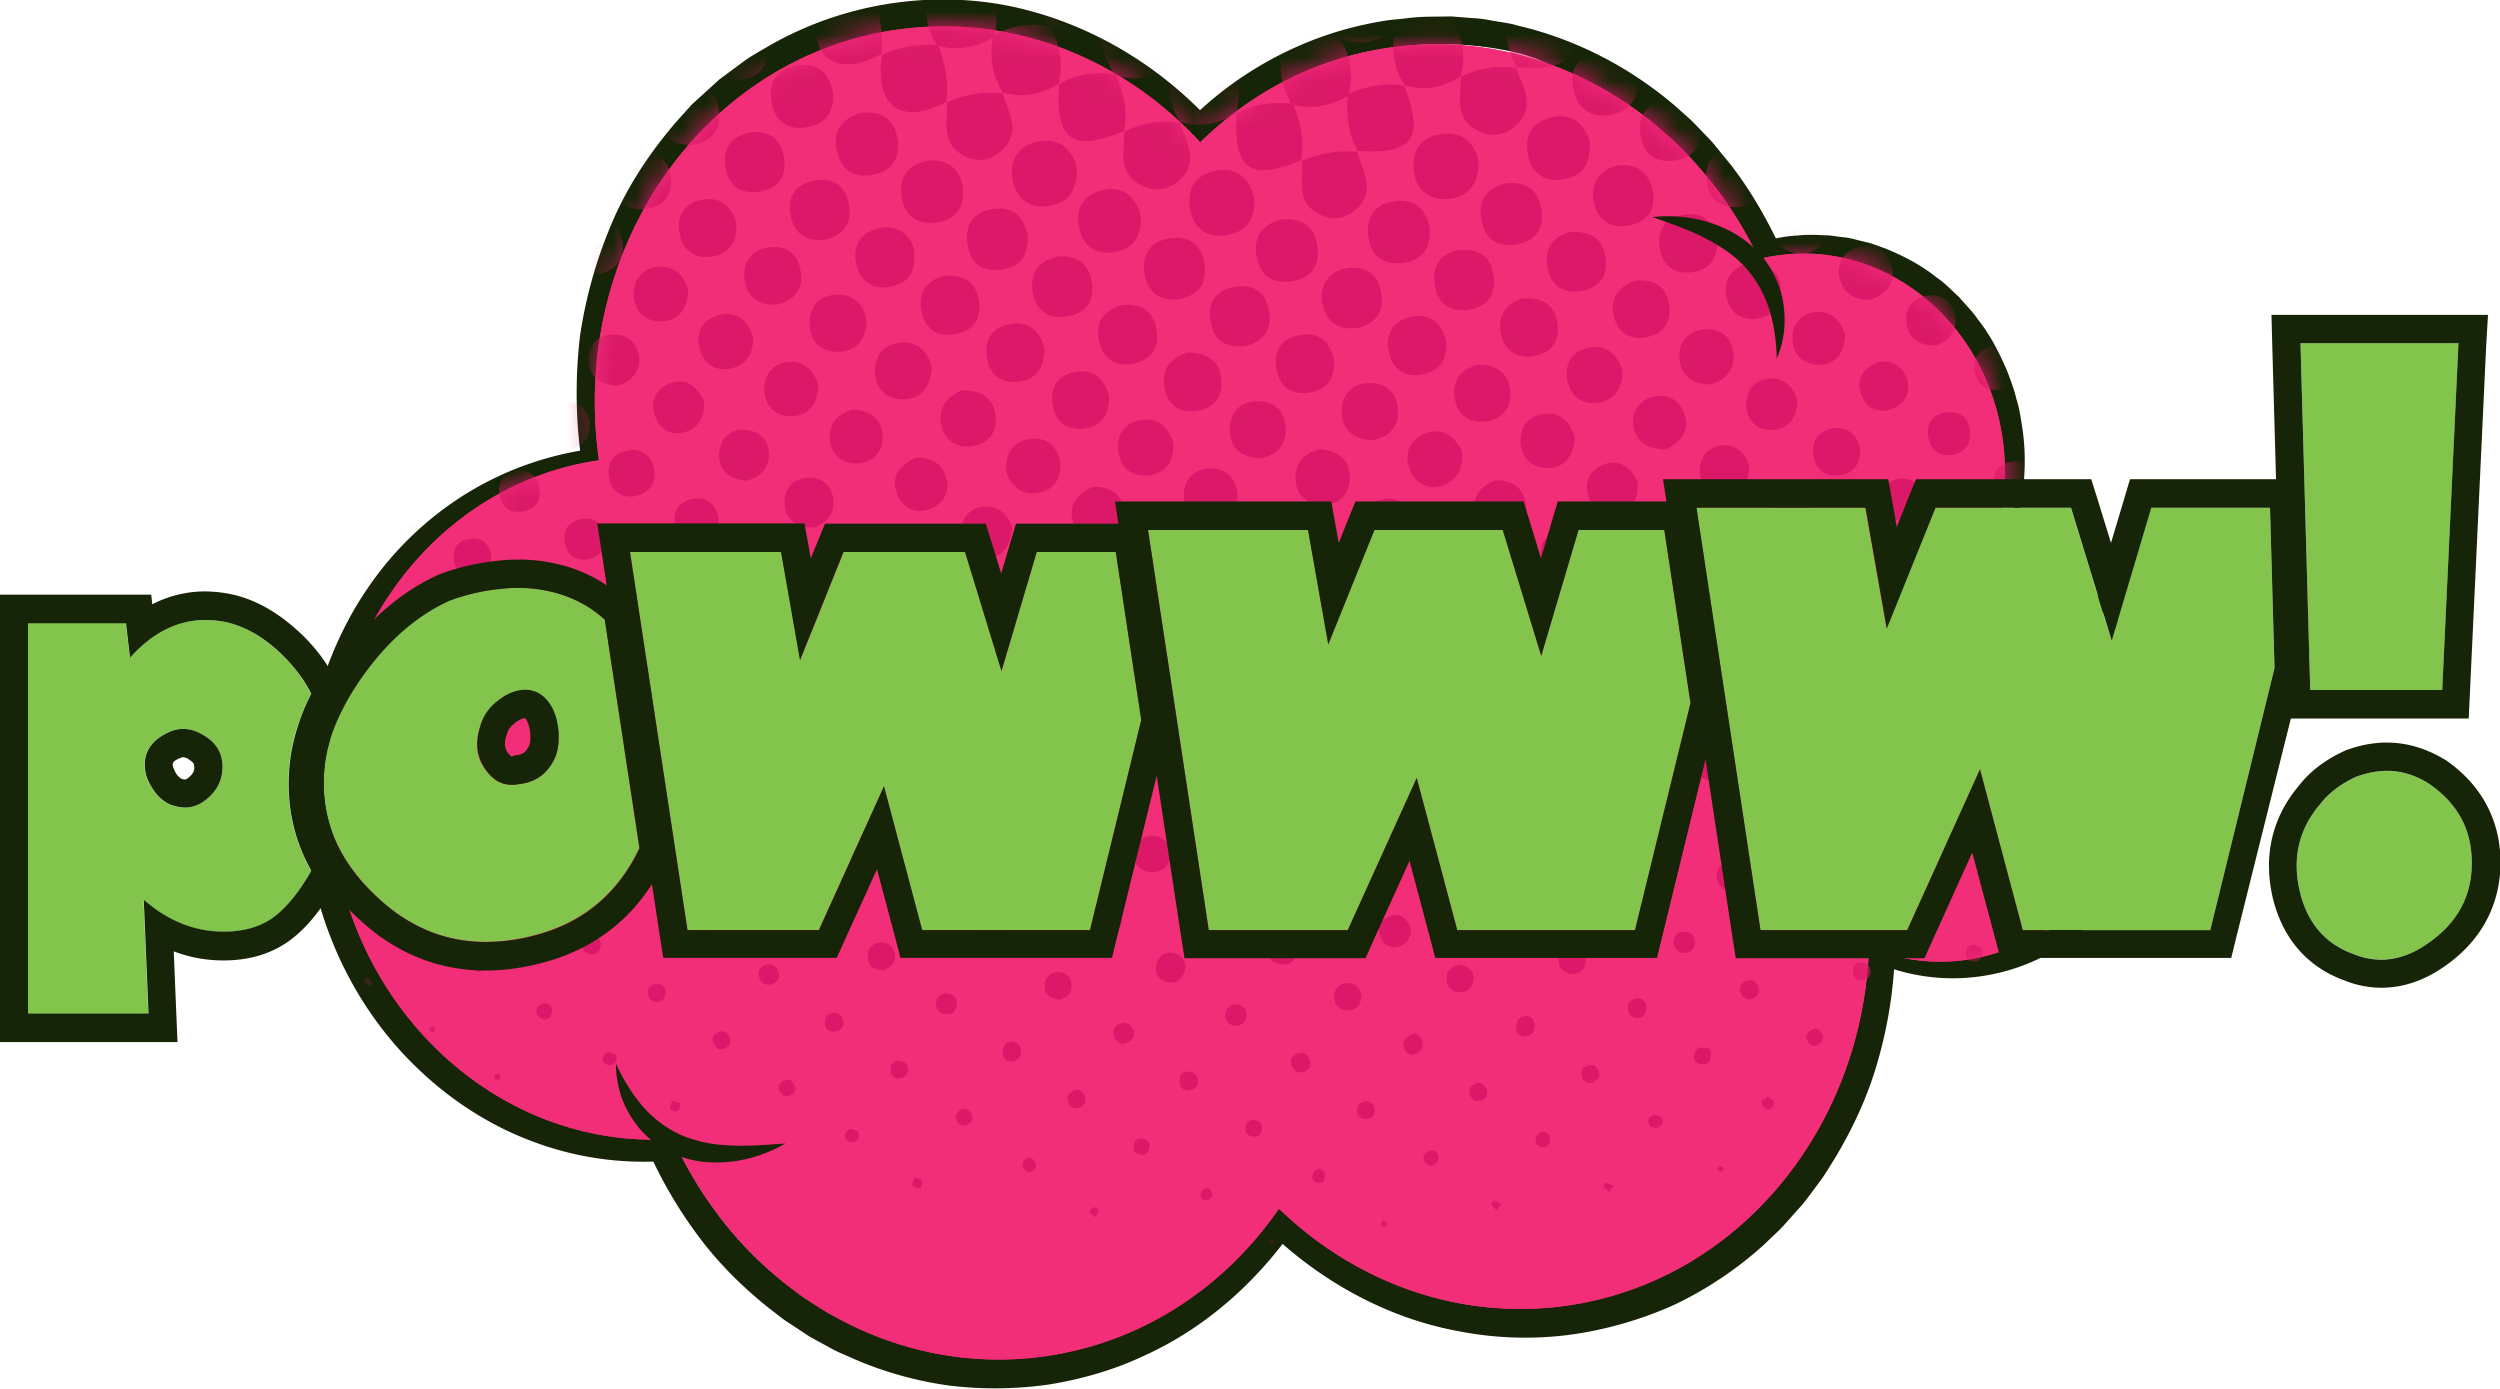
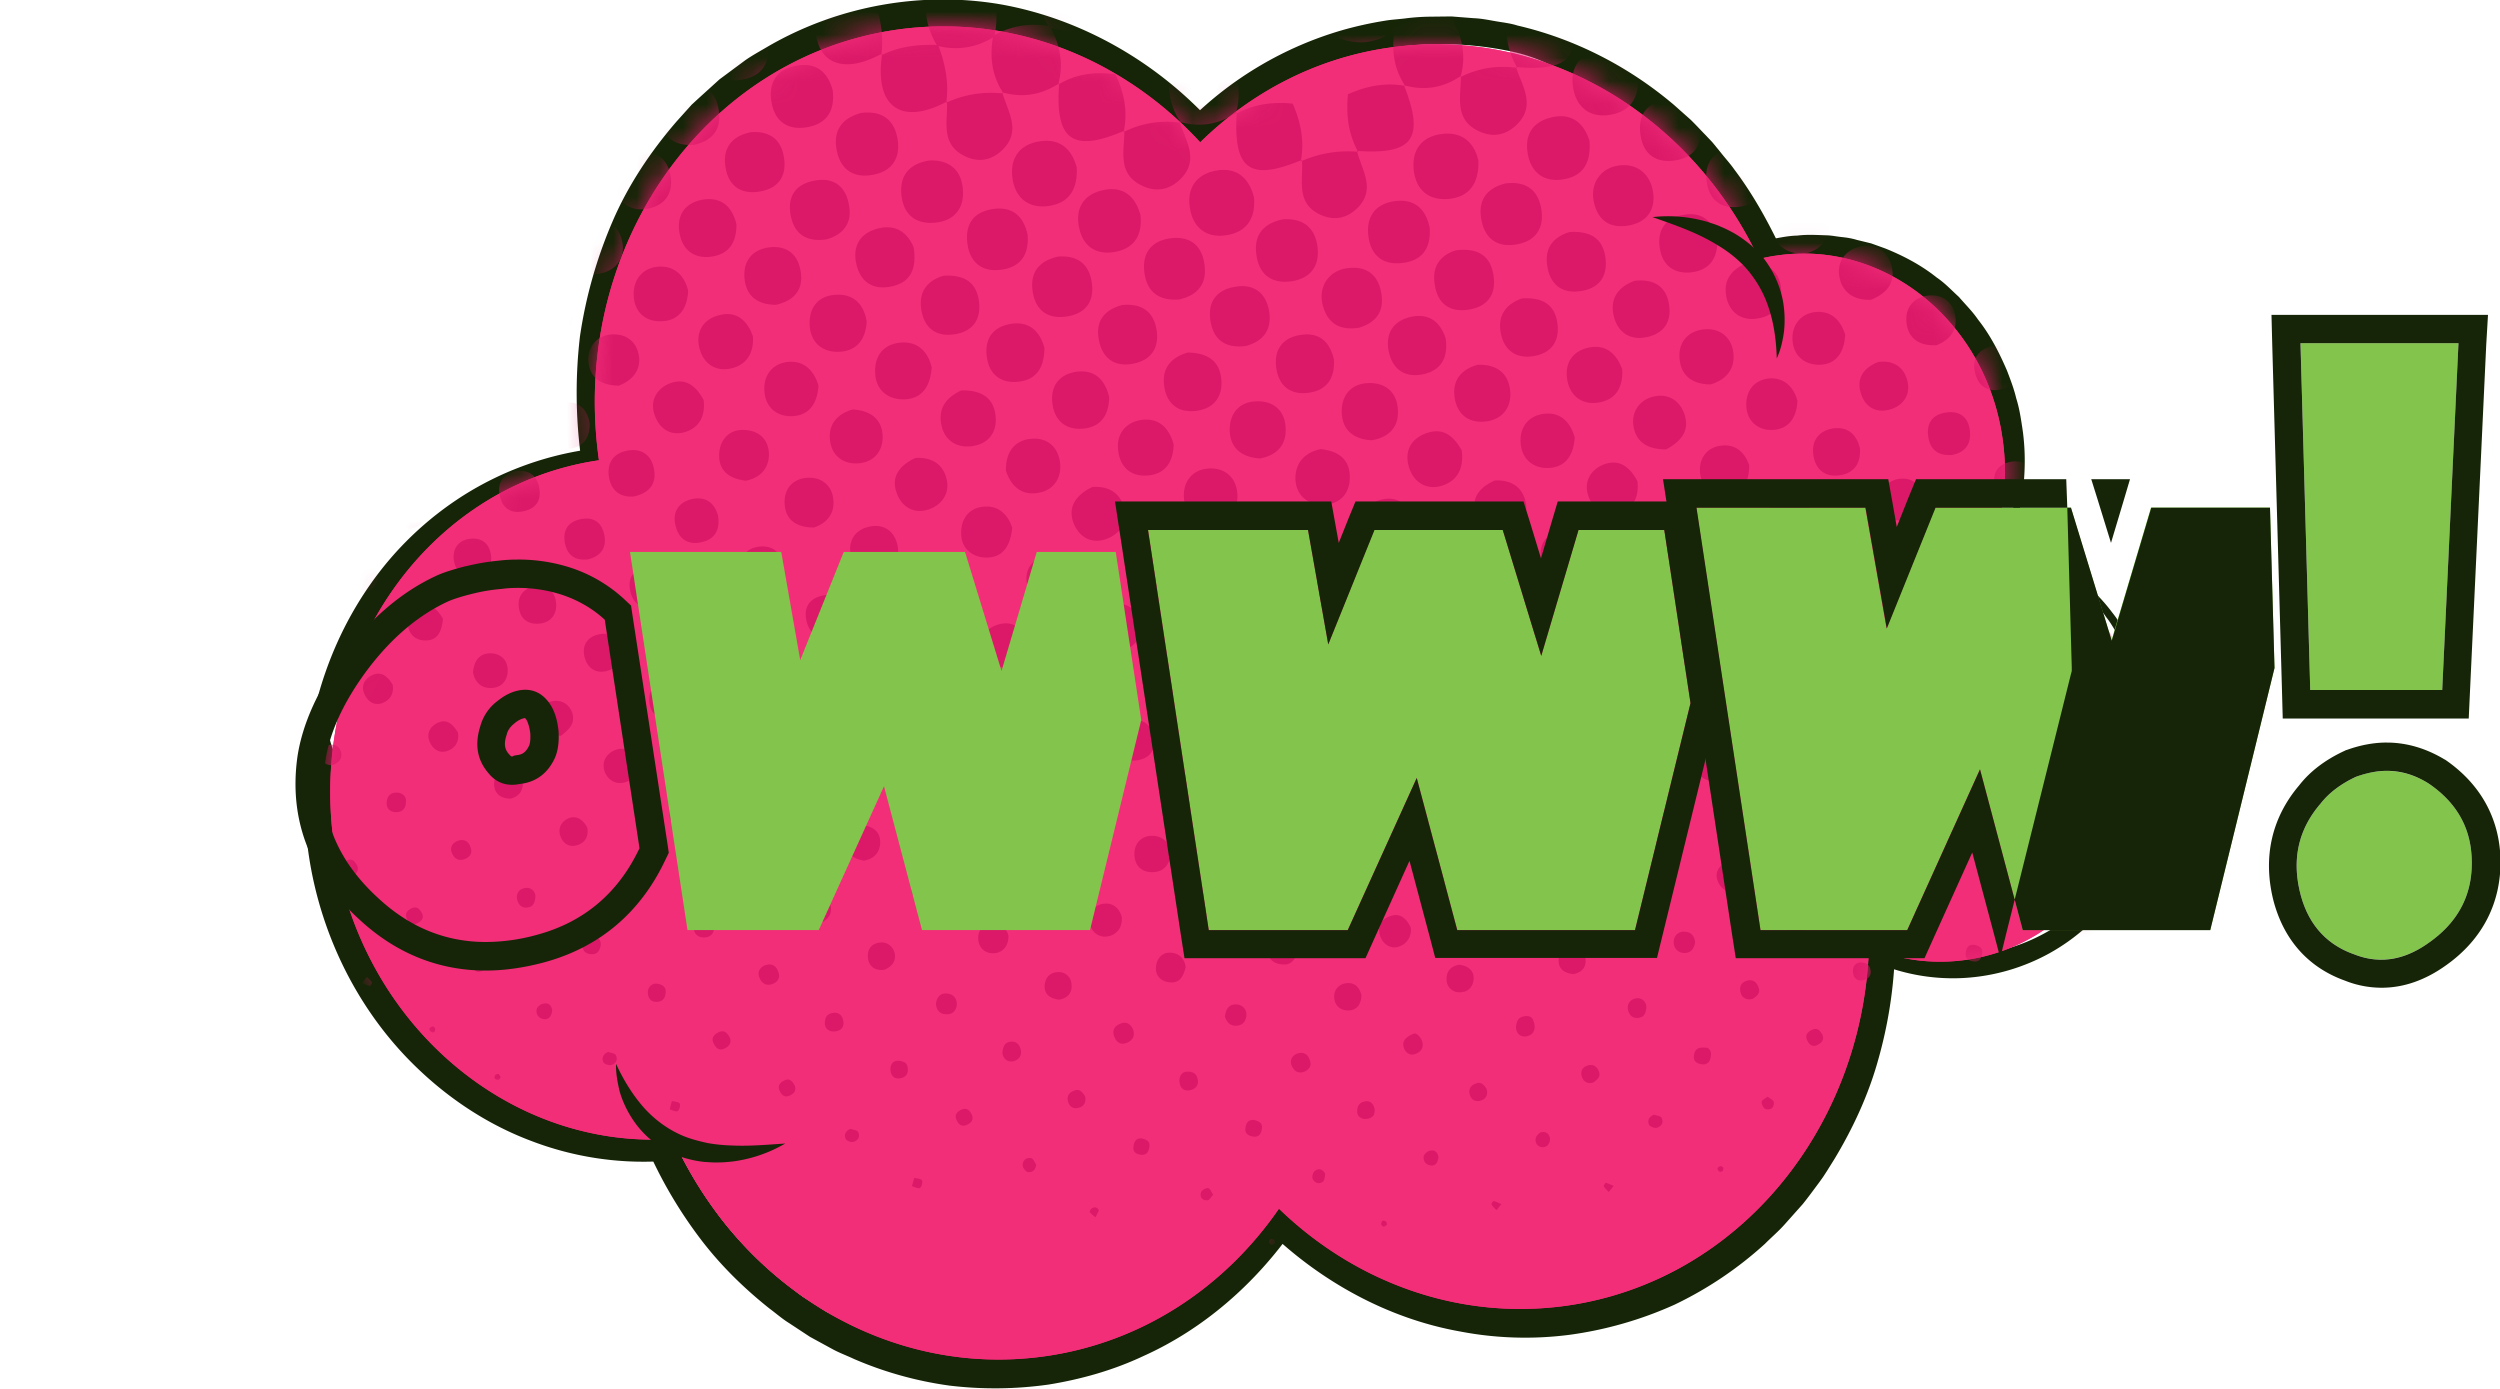
<svg xmlns="http://www.w3.org/2000/svg" width="108" height="60" fill="none">
  <g clip-path="url(#clip0)">
    <path d="M86.722 23.421c.022-.109.054-.24.087-.35l.075-.294c.054-.197.097-.404.13-.6.075-.404-.605-.82-.584-1.223.044-.82-.864-.634-1.026-1.43-.086-.394.065-1.235-.064-1.617-.108-.393.086-.819-.065-1.19-.346-.732-.216-1.267-.745-1.867-.238-.328-.638-.393-.907-.688-.303-.251-.379-1.005-.713-1.223-.638-.48-.94-.753-1.674-1.026l-.692-.12-.453-.208c-.194-.055-.367-.24-.562-.262-.194-.022-.486-.01-.68-.01-.389 0-.724-.361-1.112-.296-.39.022-.767.12-1.145.197l-.335.065h-.41c-.551-1.08-1.21-1.976-1.955-2.926-.756-.928-2.193-1.944-3.132-2.697-1.858-1.529-3.132-2.926-5.454-3.429-2.311-.49-4.741-.425-7.01.252-2.267.666-4.352 1.932-6.047 3.592l-.443.437-.421-.459c-2.215-2.38-5.292-3.887-8.468-4.499-3.175-.633-6.145.077-9.018 1.627l-.443.284c-.183.099-.442.59-.604.721l-.918.459-.605.524-.378.273-.313.207-.292.885c-1.112 1.212-2.246 2.303-2.948 3.821-.702 1.507-.897 3.036-1.167 4.684-.227 1.66.497 1.9.702 3.571l-.086.96.626.95c-1.803.263-5.097 1.388-6.63 2.381-1.535.983-2.323 1.79-3.349 3.298-1.037 1.517-2.894 2.631-3.294 4.422-.41 1.79 1.447 3.68 1.685 5.492.432 3.636 1.134 6.05 3.823 8.451 1.34 1.202 2.333 2.446 4.007 3.058 1.674.6 3.121 1.561 4.881 1.42l.39-.033.172.37a18.25 18.25 0 002.095 3.397 16.28 16.28 0 002.82 2.784c.27.197.517.415.798.579l.832.535.875.458c.291.164.594.273.896.404 1.21.503 2.484.863 3.78 1.016 1.296.153 2.614.109 3.899-.077 1.285-.218 2.549-.59 3.726-1.157 2.365-1.103 4.396-2.904 5.897-5.056l.486-.698.615.59c2.085 2.008 4.72 3.428 7.539 3.974 1.404.284 2.85.327 4.276.153a14.765 14.765 0 004.137-1.147c2.603-1.212 4.514-3.385 6.048-5.885.778-1.234 1.404-2.457 1.825-3.877.421-1.408.67-2.707.756-4.181l.443-.841.691.295a7.955 7.955 0 003.305.622 7.649 7.649 0 003.272-.863c2.041-1.048 3.586-3.024 4.234-5.263a9.77 9.77 0 00.367-3.494 9.733 9.733 0 00-.875-3.428c-.118-.273-.27-.524-.41-.797-.162-.252-.302-.514-.486-.743-.335-.491-.745-.928-1.177-1.343a9.255 9.255 0 00-1.415-1.092c-.55-.316-1.08-.557-1.685-.819zm.119-.065c.28.087.53.153.81.284.28.109.55.262.82.404.53.305 1.037.644 1.502 1.059.454.404.896.851 1.264 1.343.194.24.356.502.54.753.15.273.323.524.453.808a10.031 10.031 0 011.058 3.57c.14 1.246.044 2.523-.28 3.735-.637 2.435-2.247 4.64-4.482 5.875a8.673 8.673 0 01-3.64 1.059 8.533 8.533 0 01-3.758-.623l.734-.48a19.24 19.24 0 01-.724 4.64c-.42 1.518-1.09 2.96-1.9 4.303l-.314.502-.162.25-.172.241c-.238.317-.465.633-.713.94l-.788.884c-.26.294-.562.546-.843.83a16.12 16.12 0 01-3.91 2.631 16.378 16.378 0 01-4.535 1.3 14.886 14.886 0 01-4.72-.143c-3.121-.556-6.005-2.15-8.284-4.345l1.102-.11c-1.642 2.359-3.877 4.335-6.502 5.514-1.296.612-2.689 1.005-4.104 1.234a16.497 16.497 0 01-4.276.044 15.81 15.81 0 01-4.115-1.146c-.324-.153-.66-.273-.972-.448l-.94-.513-.896-.59c-.303-.186-.573-.426-.854-.633-1.112-.885-2.138-1.89-3.002-3.036a19.294 19.294 0 01-2.181-3.668l.561.338a13.56 13.56 0 01-5.67-.874c-1.803-.676-3.445-1.747-4.828-3.057-2.797-2.631-4.514-6.311-4.881-10.11-.4-3.79.561-7.72 2.721-10.822a14.17 14.17 0 014.061-3.898 13.816 13.816 0 015.25-1.965l-.184.24a21.009 21.009 0 01-.033-5.143 19.818 19.818 0 011.404-4.957c.68-1.583 1.652-3.036 2.776-4.335l.432-.48.216-.24.237-.219.962-.873 1.047-.776c.173-.13.356-.24.54-.35l.562-.327C36.232.251 39.84-.404 43.274.196c3.434.623 6.62 2.446 8.996 5.012l-.875-.021a15.456 15.456 0 016.567-3.877A15.88 15.88 0 0159.83.895c.313-.054.637-.065.95-.109a9.23 9.23 0 01.962-.065l.96-.011.962.076c.324.011.637.077.95.131.314.055.638.088.94.186 2.495.579 4.817 1.78 6.76 3.428l.714.634c.226.218.442.458.67.688.107.12.226.229.323.349l.303.371c.194.251.41.48.594.743.766 1.015 1.393 2.129 1.944 3.275l-.486-.229c.42-.076.842-.175 1.274-.185.432-.055.864-.022 1.285-.011.216.01.421.054.638.076.216.022.42.055.637.12l.626.153.605.218c.788.317 1.555.721 2.225 1.256.356.24.648.557.96.84.282.328.584.623.822.973.529.666.918 1.43 1.253 2.205.15.393.302.786.4 1.201.129.404.194.82.258 1.245.13.83.14 1.682.054 2.522a9.34 9.34 0 01-.216 1.234c-.043.208-.108.404-.162.6l-.097.296a1.022 1.022 0 01-.097.25z" fill="#162507" />
    <path d="M86.073 23.53a9.65 9.65 0 00.432-4.607c-.724-5.034-5.087-8.571-9.752-7.883a6.34 6.34 0 00-.767.152c-2.927-6.234-9.3-10.11-16.006-9.128-3.164.459-5.95 1.944-8.132 4.084-3.337-3.625-8.143-5.58-13.144-4.86-8.37 1.224-14.116 9.544-12.83 18.596C18.4 20.976 13.28 28.4 14.426 36.47c1.101 7.72 7.56 13.223 14.655 12.731 2.873 6.377 9.32 10.373 16.125 9.38 4.19-.612 7.722-3.003 10.044-6.366 3.294 3.188 7.808 4.859 12.484 4.182 7.398-1.08 12.745-7.709 13.004-15.472a7.927 7.927 0 004.233.535c4.666-.677 7.873-5.318 7.15-10.362-.518-3.67-2.96-6.54-6.048-7.567z" fill="#F22E78" />
    <path d="M86.075 23.53a9.65 9.65 0 00.432-4.607c-.724-5.034-5.087-8.571-9.753-7.883a6.34 6.34 0 00-.766.152c-2.927-6.234-9.3-10.11-16.006-9.128-3.164.459-5.95 1.944-8.132 4.084-3.338-3.625-8.144-5.58-13.144-4.86-8.37 1.224-14.116 9.544-12.83 18.596-7.474 1.092-12.593 8.517-11.448 16.586 1.101 7.72 7.56 13.223 14.655 12.731 2.873 6.377 9.32 10.373 16.125 9.38 4.19-.612 7.722-3.003 10.044-6.366 3.294 3.188 7.808 4.859 12.484 4.182 7.398-1.08 12.744-7.709 13.004-15.472a7.926 7.926 0 004.233.535c4.666-.677 7.873-5.318 7.15-10.362-.519-3.67-2.96-6.54-6.048-7.567z" fill="#F22E78" />
    <mask id="a" maskUnits="userSpaceOnUse" x="14" y="1" width="79" height="58">
      <path d="M86.075 23.53a9.65 9.65 0 00.432-4.607c-.724-5.034-5.087-8.571-9.753-7.883a6.34 6.34 0 00-.766.152c-2.927-6.234-9.3-10.11-16.006-9.128-3.164.459-5.95 1.944-8.132 4.084-3.338-3.625-8.144-5.58-13.144-4.86-8.37 1.224-14.116 9.544-12.83 18.596-7.474 1.092-12.593 8.517-11.448 16.586 1.101 7.72 7.56 13.223 14.655 12.731 2.873 6.377 9.32 10.373 16.125 9.38 4.19-.612 7.722-3.003 10.044-6.366 3.294 3.188 7.808 4.859 12.484 4.182 7.398-1.08 12.744-7.709 13.004-15.472a7.926 7.926 0 004.233.535c4.666-.677 7.873-5.318 7.15-10.362-.519-3.67-2.96-6.54-6.048-7.567z" fill="#F22E78" />
    </mask>
    <g mask="url(#a)" fill-rule="evenodd" clip-rule="evenodd" fill="#DB1968">
      <path d="M38.1 2.313c-1.977 1.092-3.208.197-2.808-2.052l-.043.065c.777-.393 1.609-.502 2.462-.448.313.808.486 1.638.357 2.5l.032-.065zm25.012.963c-.756.524-1.577.655-2.462.404l.065.044c-.519-.764-.616-1.605-.454-2.49A3.47 3.47 0 0162.745.83c.432.787.605 1.616.346 2.5l.021-.054zM67.53.054c.951 2.282.4 3.058-2.03 2.84l.054.043c-.464-.775-.561-1.616-.453-2.49.788-.382 1.609-.556 2.484-.349L67.53.054zm4.837-.786c.27.819.854 1.637.044 2.467-.486.492-1.08.59-1.685.273-1.026-.524-.713-1.496-.724-2.358l-.043.065a4.395 4.395 0 012.473-.404l-.065-.043zM50.951 5.252c.292.863.908 1.725-.043 2.566-.443.382-.95.47-1.49.24-1.167-.491-.853-1.507-.843-2.413l-.043.066a4.074 4.074 0 012.484-.404l-.065-.055zm5.283 1.66c-2.257.94-2.96.415-2.808-2.053l-.043.066c.767-.426 1.598-.535 2.462-.448.346.797.519 1.627.346 2.5l.043-.065z" />
      <path d="M60.651 3.68c.907 2.304.4 3.013-2.03 2.839l.054.043c-.432-.775-.53-1.616-.443-2.49.788-.349 1.61-.523 2.473-.36l-.054-.032zM35.302.272c-2.095 1.07-3.186.13-2.808-2.053l-.043.055c.777-.393 1.609-.492 2.462-.448.303.808.486 1.638.357 2.5l.032-.054zm30.188 2.62c.28.863.907 1.726-.044 2.566-.442.383-.95.47-1.49.24-1.167-.49-.843-1.517-.843-2.423l-.043.065a4.074 4.074 0 012.484-.404l-.064-.044zm-19.722.7c-.767.502-1.588.655-2.473.393l.054.044c-.508-.764-.605-1.594-.443-2.479.767-.447 1.598-.568 2.462-.415.421.797.594 1.627.346 2.512l.054-.055zm-4.85.787c-1.933 1.048-3.164.295-2.808-2.053l-.043.065c.777-.393 1.61-.48 2.462-.447.303.808.475 1.638.346 2.5l.043-.065z" />
      <path d="M58.621 6.518c.195.819.832 1.637.033 2.456-.476.48-1.07.58-1.674.273-1.015-.513-.67-1.506-.735-2.347l-.032.065a4.94 4.94 0 012.473-.404l-.065-.043zM43.295 3.984c.227.82.843 1.65.033 2.468-.486.491-1.08.59-1.685.273-1.026-.524-.691-1.496-.735-2.348l-.043.066a4.608 4.608 0 012.473-.404l-.043-.055zm5.282 1.66c-2.247.972-3.013.415-2.819-2.053l-.043.066c.767-.47 1.598-.568 2.473-.448.378.797.55 1.627.346 2.511l.043-.076zm4.849-.786c-.767.524-1.588.656-2.473.404l.064.044c-.518-.764-.615-1.594-.453-2.49a3.47 3.47 0 012.484-.403c.432.797.594 1.616.335 2.51l.043-.065zm10.442 2.096c.021.983-.4 1.55-1.275 1.638-.874.087-1.436-.393-1.522-1.267-.087-.884.388-1.452 1.252-1.54.886-.098 1.383.415 1.545 1.169zm6.88-3.636c.075.873-.292 1.485-1.167 1.638-.864.153-1.468-.284-1.62-1.158-.15-.873.281-1.485 1.145-1.638.875-.152 1.426.295 1.642 1.158z" />
      <path d="M46.513 7.228c.054.96-.346 1.55-1.21 1.67-.864.12-1.447-.338-1.566-1.212-.118-.873.335-1.463 1.2-1.583.874-.13 1.37.36 1.576 1.125zm7.659 1.299c.075.873-.292 1.485-1.156 1.627-.864.153-1.469-.284-1.61-1.158-.15-.873.282-1.474 1.135-1.627.864-.152 1.415.295 1.63 1.158zm33.695-5.58c.097.71-.206 1.234-.843 1.441-.67.219-1.231-.13-1.436-.764-.249-.764.13-1.354.885-1.54.68-.174 1.134.252 1.394.863zm-5.843 2.348c-.799.011-1.317-.338-1.393-1.146-.076-.7.28-1.19.972-1.322.778-.152 1.328.208 1.469 1.005.13.797-.292 1.267-1.048 1.463zm-3.738-.654c.054.82-.303 1.343-1.113 1.452-.81.11-1.317-.294-1.425-1.102-.108-.82.291-1.332 1.09-1.442.821-.12 1.286.306 1.448 1.092zm-4.806.786c.064.896-.346 1.43-1.232 1.518-.788.076-1.274-.35-1.382-1.136-.119-.906.346-1.43 1.21-1.507.799-.098 1.242.35 1.404 1.125zm-4.815.653c.075.961-.281 1.54-1.156 1.671-.767.12-1.318-.251-1.49-1.015-.195-.863.161-1.474 1.025-1.67.865-.197 1.383.261 1.62 1.015zM49.268 9.29c.086.863-.248 1.442-1.123 1.595-.767.131-1.329-.218-1.512-.983-.205-.84.13-1.485.993-1.681.854-.197 1.404.207 1.642 1.07zm-4.873.864c.065.895-.346 1.42-1.22 1.507-.789.076-1.275-.35-1.383-1.136-.119-.906.335-1.42 1.21-1.507.777-.076 1.23.36 1.393 1.136zm-4.924.536c.14.928-.14 1.506-.94 1.68-.777.176-1.349-.152-1.533-.95-.183-.785.152-1.353.94-1.55.8-.196 1.285.208 1.533.82zM31.61.763c.874-.076 1.446.306 1.554 1.212.098.808-.302 1.322-1.09 1.464-.778.142-1.35-.197-1.534-.983-.205-.885.184-1.452 1.07-1.693zm-3.36 1.846c.054.939-.292 1.452-1.102 1.561-.81.11-1.318-.294-1.426-1.102-.108-.82.292-1.322 1.091-1.442.821-.12 1.253.35 1.437.983zm-5.909 2.304c-.756.022-1.306-.306-1.404-1.103-.075-.688.292-1.201.983-1.321.789-.131 1.318.284 1.415 1.07.087.699-.313 1.146-.994 1.354zm11.179 8.254c-.788 0-1.296-.37-1.36-1.168-.054-.688.302-1.18.993-1.3.778-.13 1.318.24 1.437 1.038.13.797-.303 1.256-1.07 1.43zm-3.792-.601c-.032.677-.324 1.212-1.004 1.3-.778.097-1.329-.34-1.35-1.125-.022-.656.389-1.18 1.09-1.223.66-.033 1.102.36 1.264 1.048zM88.568-.82c.734.076 1.275.36 1.329 1.07.064.786-.368 1.332-1.167 1.332-.659 0-1.166-.426-1.177-1.136-.01-.688.432-1.092 1.015-1.266zm-3.434 1.846c.022.808-.335 1.332-1.134 1.42-.691.076-1.188-.284-1.318-.983-.15-.797.206-1.354 1.005-1.485.788-.153 1.264.273 1.447 1.048zm-4.829.655c.119.786-.151 1.365-.929 1.55-.864.208-1.447-.163-1.598-1.07-.119-.797.248-1.31 1.036-1.463.778-.142 1.275.219 1.49.983zm-4.794.809c.108.862-.227 1.463-1.123 1.605-.788.12-1.329-.24-1.49-1.038-.173-.884.216-1.474 1.101-1.616.788-.13 1.296.251 1.512 1.049zM40.153 6.933c.886-.033 1.404.437 1.447 1.31.043.798-.41 1.3-1.199 1.376-.918.088-1.415-.426-1.469-1.299-.043-.808.422-1.267 1.22-1.387zm-4.441 3.406c-.778.12-1.35-.153-1.534-.94-.205-.873.163-1.462 1.059-1.604.777-.131 1.296.251 1.436 1.048.151.775-.216 1.278-.96 1.496zm-3.898-.655c.01.797-.335 1.321-1.134 1.409-.691.076-1.177-.284-1.318-.983-.151-.786.205-1.343.994-1.485.799-.131 1.274.295 1.458 1.06zm-6.296-.228c.68-.022 1.199.262 1.35.94.162.687-.205 1.233-.842 1.397-.756.197-1.329-.207-1.458-.983-.108-.688.313-1.135.95-1.354zm4.805-9.697c.13.786-.15 1.376-.918 1.583-.842.219-1.49-.087-1.674-.993-.183-.885.216-1.464 1.102-1.606.788-.141 1.285.252 1.49 1.016zM25.42.557c.054.917-.291 1.441-1.09 1.55-.8.11-1.296-.294-1.404-1.091-.108-.808.291-1.31 1.08-1.43.81-.12 1.23.349 1.414.971zm-7.302 1.278c-.021-.699.27-1.245.962-1.376.788-.142 1.35.273 1.425 1.081.065.688-.335 1.212-1.037 1.289-.702.087-1.145-.317-1.35-.994zM77.584-.218c.032.895-.4 1.43-1.264 1.507-.885.065-1.393-.459-1.436-1.322-.043-.786.389-1.288 1.166-1.386.875-.11 1.372.338 1.534 1.2zM37.192 4.88c.853-.109 1.447.24 1.588 1.158.119.797-.248 1.354-1.037 1.507-.886.175-1.469-.23-1.61-1.136-.129-.797.26-1.31 1.06-1.528zm-4.752.83c.788-.054 1.296.285 1.425 1.082.13.786-.216 1.332-1.004 1.474-.886.164-1.437-.262-1.534-1.158-.086-.786.356-1.244 1.113-1.397zm-4.968.864c.778-.088 1.34.196 1.49.993.141.787-.237 1.322-1.014 1.453-.692.12-1.189-.23-1.361-.896-.206-.764.15-1.288.885-1.55zm8.499-2.676c.109.863-.237 1.464-1.144 1.605-.789.12-1.34-.25-1.49-1.048-.174-.895.226-1.485 1.122-1.627.789-.12 1.296.262 1.512 1.07zm-5.992 2.358c-.789.055-1.318-.273-1.447-1.07-.14-.906.302-1.441 1.177-1.517.788-.066 1.263.37 1.35 1.168.097.797-.324 1.256-1.08 1.42zm-4.872.742c-.853-.043-1.371-.437-1.382-1.255-.011-.7.41-1.19 1.123-1.234.81-.044 1.307.415 1.318 1.223.021.731-.432 1.124-1.059 1.266zm38.038 12.449c.108.797-.195 1.321-.832 1.529-.67.218-1.231-.131-1.436-.765-.249-.764.13-1.343.885-1.54.702-.185 1.102.296 1.383.776zm-6.091-.045c.658.066 1.198.36 1.252 1.07.065.787-.377 1.332-1.166 1.332-.659 0-1.166-.425-1.177-1.135 0-.677.4-1.125 1.09-1.267zm16.848-2.796c-.68 0-1.21-.284-1.328-.972-.13-.775.292-1.343 1.07-1.408.658-.055 1.176.349 1.241 1.048.065.699-.335 1.135-.983 1.332zm-3.822-.654c.042.764-.26 1.321-1.038 1.441-.68.099-1.188-.262-1.328-.939-.151-.775.237-1.332 1.004-1.452.68-.11 1.123.295 1.361.95zm-6.233-.195c.766-.022 1.317.327 1.393 1.135.065.688-.313 1.201-1.005 1.31-.788.11-1.317-.305-1.404-1.102-.075-.71.324-1.158 1.016-1.343zm-4.59 3.263c-.767-.044-1.285-.427-1.296-1.245 0-.7.41-1.19 1.112-1.223.8-.044 1.307.415 1.318 1.223.022.698-.41 1.124-1.134 1.244zm-4.838.786c-.756-.054-1.285-.425-1.296-1.244 0-.688.4-1.19 1.113-1.223.788-.044 1.306.415 1.306 1.223.011.688-.41 1.124-1.123 1.244zm-3.716-.6c-.022.698-.313 1.212-.994 1.32-.777.12-1.317-.283-1.404-1.07-.086-.676.292-1.19.972-1.31.767-.12 1.231.328 1.426 1.06zm-7.248 1.124c-.01-.687.27-1.222.94-1.353.767-.142 1.328.273 1.404 1.059.065.666-.335 1.19-1.026 1.266-.67.088-1.102-.316-1.318-.971zm32.057-8.998c.788.022 1.307.328 1.415 1.015.119.787-.281 1.333-1.059 1.42-.67.087-1.177-.295-1.296-.983-.14-.808.368-1.212.94-1.452zm-4.894.798c.778-.087 1.34.197 1.48.994.14.786-.238 1.31-1.016 1.452-.69.12-1.188-.229-1.36-.895-.195-.764.172-1.288.896-1.55zm-4.881.765c.896-.066 1.436.262 1.544 1.08.108.82-.313 1.322-1.112 1.42-.702.088-1.188-.284-1.329-.982-.172-.83.27-1.289.897-1.518zm-3.283 1.725c.108.798-.162 1.355-.94 1.54-.767.175-1.328-.152-1.512-.939-.172-.775.151-1.343.93-1.528.766-.175 1.273.174 1.522.928zm-4.827.917c.044.797-.302 1.322-1.09 1.43-.789.11-1.296-.294-1.404-1.08-.108-.797.291-1.31 1.069-1.42.799-.12 1.253.306 1.425 1.07zM84.465 4.891c.691-.033 1.199.262 1.36.94.163.687-.204 1.233-.842 1.408-.766.196-1.339-.208-1.468-.983-.12-.688.291-1.136.95-1.365zM51.308 15.23c.907.011 1.404.404 1.458 1.212.043.7-.324 1.19-1.037 1.3-.799.12-1.328-.273-1.436-1.07-.119-.83.378-1.256 1.015-1.442zm-3.391 1.923c-.01.787-.367 1.31-1.155 1.365-.68.055-1.166-.305-1.285-1.004-.13-.786.237-1.332 1.015-1.453.788-.109 1.242.328 1.425 1.092zm-6.394-.285c.81-.021 1.339.262 1.468.972.14.797-.27 1.365-1.069 1.442-.68.065-1.188-.339-1.274-1.049-.098-.731.367-1.124.874-1.365zm36.439-5.906c-.778.01-1.318-.339-1.383-1.157-.054-.7.324-1.202 1.026-1.3.8-.109 1.329.317 1.394 1.125.064.71-.335 1.157-1.037 1.332zm-3.77-.59c.011.819-.367 1.321-1.177 1.398-.702.054-1.188-.306-1.306-1.016-.14-.808.237-1.354 1.036-1.474.821-.142 1.285.306 1.447 1.092zm-6.38-.349c.918-.054 1.436.295 1.544 1.114.108.819-.291 1.332-1.09 1.441-.81.11-1.307-.295-1.426-1.103-.13-.84.345-1.266.972-1.452zm-4.894.786c.885-.098 1.436.207 1.587 1.004.173.896-.237 1.463-1.134 1.573-.799.098-1.285-.317-1.393-1.114-.13-.819.303-1.278.94-1.463zm-4.223 3.352c-.789.12-1.329-.164-1.545-.95-.227-.808.249-1.529 1.07-1.627.799-.098 1.306.262 1.447 1.06.15.786-.206 1.299-.972 1.517zm-4.881.787c-.767.098-1.328-.175-1.501-.972-.184-.884.194-1.463 1.09-1.594.789-.12 1.286.284 1.426 1.07.119.797-.248 1.289-1.015 1.496zm-5.336-1.771c.789-.076 1.329.23 1.48 1.038.14.797-.216 1.343-1.005 1.496-.788.152-1.328-.219-1.48-1.016-.161-.819.228-1.31 1.005-1.518zm-3.359 1.846c0 .917-.4 1.42-1.2 1.474-.701.044-1.176-.327-1.284-1.048-.12-.819.259-1.343 1.069-1.463.82-.11 1.231.382 1.415 1.037zm-4.871.842c-.054.84-.432 1.387-1.23 1.387-.681 0-1.178-.415-1.21-1.125-.044-.797.4-1.31 1.21-1.332.69-.01 1.08.448 1.23 1.07zm40.77-9.412c.108.928-.183 1.485-.96 1.638-.778.142-1.297-.24-1.437-1.027-.119-.699.227-1.19.885-1.376.767-.229 1.231.219 1.512.765zM76.247 7.49c.043.808-.303 1.332-1.102 1.441-.8.11-1.307-.295-1.415-1.092-.108-.808.292-1.31 1.08-1.43.81-.12 1.264.305 1.437 1.08zm-4.817.94c.042.698-.325 1.2-1.124 1.32-.8.12-1.296-.261-1.458-1.059-.162-.818.356-1.495 1.188-1.55.745-.055 1.307.415 1.393 1.288zm-6.407-.504c.853-.11 1.425.23 1.566 1.136.119.786-.238 1.332-1.015 1.485-.875.174-1.448-.219-1.588-1.114-.13-.797.248-1.3 1.037-1.507zm-3.261 1.912c.065.906-.346 1.452-1.242 1.528-.8.077-1.296-.349-1.404-1.146-.119-.906.346-1.452 1.22-1.54.8-.076 1.264.372 1.426 1.158zm-6.351-.361c.886-.065 1.426.36 1.512 1.256.076.808-.356 1.31-1.145 1.42-.907.12-1.425-.35-1.512-1.234-.086-.82.367-1.278 1.145-1.442zm-4.481 3.461c-.886.066-1.415-.35-1.501-1.245-.076-.797.345-1.288 1.123-1.397.896-.12 1.415.35 1.49 1.223.087.797-.356 1.255-1.112 1.42zm-5.206-1.854c.799-.055 1.307.295 1.436 1.091.13.798-.216 1.344-1.015 1.486-.886.163-1.447-.262-1.545-1.158-.086-.808.357-1.256 1.124-1.42zm-4.967.828c.918-.055 1.426.295 1.534 1.103.108.808-.292 1.32-1.08 1.43-.8.11-1.296-.295-1.415-1.092-.119-.83.346-1.256.961-1.441zm-3.317 1.976c-.043.775-.432 1.3-1.242 1.31-.691.011-1.177-.415-1.22-1.135-.044-.82.41-1.321 1.209-1.332.713-.011 1.134.425 1.253 1.157zm-4.913.643c.043.688-.249 1.212-.908 1.376-.68.175-1.22-.185-1.393-.83-.205-.764.184-1.343.95-1.485.681-.13 1.124.284 1.35.94zM18.41 4.226c.043.688-.249 1.212-.918 1.365-.594.141-1.08-.208-1.275-.765-.237-.688.13-1.245.767-1.441.68-.218 1.145.196 1.426.84zM14.264 1.31c.615-.055 1.101.229 1.263.796.195.688-.162 1.223-.842 1.398-.605.153-1.102-.207-1.264-.775-.194-.688.195-1.169.843-1.42zm11.212 16.978c.01.699-.346 1.081-.983 1.103-.66.022-.994-.382-1.005-1.037 0-.568.335-.896.875-.961.659-.077 1.005.295 1.113.895zM92.66 2.369c-.086.687-.4 1.2-1.133 1.19-.594-.011-1.059-.393-1.07-1.016-.01-.688.378-1.2 1.102-1.18.605.012.983.394 1.102 1.006zm-6.113 8.419c-.032.753-.346 1.267-1.048 1.3-.572.032-1.058-.328-1.123-.95-.065-.7.324-1.202 1.026-1.246.583-.032.972.372 1.145.896zm4.096-5.57c-.086.688-.4 1.212-1.145 1.19-.594-.01-1.069-.392-1.08-1.026-.01-.688.378-1.212 1.113-1.19.604.022.993.404 1.112 1.026zm-46.916 17.58c-.076.776-.39 1.289-1.113 1.289-.583 0-1.069-.372-1.09-.994-.033-.688.356-1.201 1.08-1.212.604-.01.96.415 1.123.917zm3.455-1.758c.691-.055 1.22.24 1.382.928.151.611-.194 1.102-.756 1.31-.702.262-1.253-.131-1.458-.764-.216-.688.205-1.169.832-1.474zm5.262 1.562c-.692-.044-1.232-.35-1.296-1.06-.065-.687.324-1.233 1.015-1.298.68-.066 1.21.316 1.285 1.026.086.699-.335 1.146-1.004 1.332zM68.028 18.9c-.044.7-.346 1.245-1.048 1.31-.68.066-1.22-.327-1.285-1.037-.065-.688.313-1.222 1.026-1.299.68-.076 1.123.35 1.306 1.027zm3.952.515c-.778 0-1.296-.295-1.415-1.005-.097-.611.259-1.114.82-1.267.692-.185 1.243.186 1.415.863.184.71-.302 1.125-.82 1.409zm5.67-2.099c-.033.7-.357 1.223-1.07 1.256-.583.033-1.08-.338-1.134-.96-.064-.71.335-1.224 1.037-1.267.583-.022 1.004.36 1.166.971zm12.517-8.111c.702-.033 1.069.317 1.123.95.043.546-.249.928-.789 1.027-.637.109-1.069-.175-1.177-.83-.108-.655.238-1.027.843-1.147zM35.162 22.789c-.702 0-1.166-.284-1.253-.896-.097-.71.292-1.223 1.005-1.255.594-.022 1.047.349 1.09.982.044.634-.345 1.005-.842 1.169zm4.384-3.005c.68-.044 1.199.25 1.35.928.14.6-.205 1.091-.756 1.288-.68.24-1.231-.131-1.426-.775-.216-.677.195-1.147.832-1.442zm41.602-4.148c.594-.076 1.058.175 1.23.743.184.59-.085 1.092-.658 1.288-.68.23-1.199-.098-1.36-.786-.141-.6.204-1.026.788-1.245zm-57.65-3.256c.745.034 1.253.35 1.285 1.06.033.579-.324 1.07-.94 1.136-.69.065-1.187-.328-1.23-1.038-.044-.6.367-.982.885-1.157zm18.069 13.278c.075.557-.162 1.005-.778 1.147-.605.13-1.058-.142-1.199-.765-.14-.611.14-1.07.756-1.212.616-.12 1.037.153 1.22.83zm9.816-1.592c-.076.775-.389 1.288-1.113 1.288-.583 0-1.069-.371-1.09-.993-.033-.688.356-1.201 1.08-1.212.604-.011.96.415 1.123.917zm-14.546-6.378c.68.043 1.21.338 1.286 1.048.065.677-.313 1.212-1.005 1.277-.67.066-1.199-.316-1.263-1.015-.076-.677.334-1.125.982-1.31zm-1.479-1.026c-.044.699-.346 1.245-1.048 1.31-.68.066-1.22-.317-1.285-1.037-.065-.688.313-1.223 1.015-1.3.691-.065 1.123.36 1.318 1.027zm20.885 6.541c-.01.754-.303 1.278-.994 1.376-.594.087-1.08-.273-1.22-.84-.173-.689.194-1.224.853-1.387.691-.153 1.102.316 1.36.851zm4.861-.775c-.043.775-.335 1.321-1.037 1.376-.67.044-1.188-.36-1.231-1.07-.032-.579.324-1.07.929-1.168.702-.131 1.09.327 1.34.862zm-30.706-5.144c.076.655-.162 1.146-.724 1.354-.69.251-1.22-.12-1.414-.775-.184-.6.15-1.103.702-1.31.702-.252 1.134.174 1.436.73zm50.437-4.335c-.68.033-1.21-.262-1.36-.928-.152-.688.226-1.223.896-1.376.68-.153 1.21.23 1.36.906.152.688-.258 1.136-.896 1.398zM21.954 11.17c.076.601-.162 1.093-.712 1.29-.68.24-1.2-.11-1.394-.765-.172-.59.14-1.092.692-1.289.67-.24 1.123.143 1.414.765zm42.629 9.586c.67-.032 1.188.262 1.329.95.118.6-.227 1.092-.767 1.267-.68.218-1.22-.153-1.404-.797-.205-.677.205-1.147.842-1.42zm6.155.033c.075.655-.162 1.146-.724 1.354-.691.251-1.22-.12-1.415-.775-.183-.6.152-1.103.702-1.31.692-.252 1.134.163 1.437.73zm4.827-.699c.011.688-.259 1.168-.864 1.278-.702.12-1.21-.273-1.263-.994-.033-.6.324-1.07.95-1.125.626-.065.994.328 1.177.841zm4.784-.73c.043.633-.227 1.07-.854 1.168-.626.098-1.058-.218-1.155-.852-.097-.622.216-1.059.842-1.168.626-.087 1.015.24 1.166.852zm-32.271 6.715c.627-.044 1.059.23 1.156.862.097.623-.216 1.07-.843 1.169-.626.098-1.047-.219-1.155-.841-.097-.644.227-1.037.842-1.19zm-15.853-5.308c-.67-.076-1.178-.393-1.156-1.124.01-.59.378-1.06.994-1.07.67-.011 1.166.37 1.155 1.102-.021.59-.4.972-.993 1.092zm20.638 4.487c.594-.065 1.058.186 1.22.775.173.59-.108 1.103-.691 1.278-.68.208-1.199-.12-1.34-.819-.118-.611.227-1.015.81-1.234zm6.114.023c.076.6-.183 1.08-.756 1.267-.594.185-1.101-.11-1.296-.678-.237-.698.12-1.222.789-1.386.615-.153 1.026.218 1.263.797zm3.563-1.616c.604-.076 1.08.186 1.252.765.184.6-.097 1.114-.68 1.31-.692.24-1.22-.11-1.383-.808-.14-.6.227-1.026.81-1.267zm6.112.077c.076.579-.173 1.048-.745 1.223-.583.185-1.08-.088-1.275-.666-.226-.688.098-1.212.778-1.376.605-.142 1.026.196 1.242.819zm4.818-.798c.055.688-.226 1.125-.842 1.223-.626.099-1.047-.218-1.156-.851-.097-.634.217-1.06.832-1.169.637-.098 1.004.252 1.166.798zm-46.063-1.497c-.561.065-.993-.197-1.101-.84-.098-.656.237-1.06.874-1.147.551-.077.94.207 1.059.742.14.612-.097 1.07-.832 1.245zM93.33 7.14c.022.764-.292 1.168-.907 1.222-.627.066-1.026-.284-1.091-.906-.065-.633.28-1.037.896-1.103.648-.076.962.328 1.102.786zm-4.762.733c.054.688-.216 1.179-.778 1.343-.68.196-1.22-.164-1.382-.852-.151-.611.205-1.103.767-1.277.69-.208 1.134.218 1.393.786zM82.4 7.752c.692-.032 1.232.263 1.372.94.151.698-.227 1.233-.896 1.386-.691.153-1.22-.23-1.372-.906-.162-.699.248-1.157.896-1.42zm-58.33.513c.043.786-.248 1.321-.929 1.463-.691.153-1.22-.23-1.371-.906-.152-.7.226-1.223.896-1.387.724-.164 1.123.317 1.404.83zm-7.064 1.333c-.01-.688.26-1.169.864-1.278.702-.12 1.21.273 1.253.994.043.6-.324 1.07-.95 1.124-.616.066-.994-.327-1.167-.84zm9.722 7.062c-.745-.01-1.253-.327-1.306-1.048-.044-.59.313-1.08.928-1.157.691-.076 1.2.306 1.264 1.026.032.6-.367.983-.886 1.18zm18.932 9.447c-.605.077-1.08-.185-1.264-.764-.184-.6.097-1.114.67-1.31.69-.24 1.22.109 1.382.797.15.611-.206 1.037-.789 1.277zm34.053-11.64c-.043.71-.356 1.256-1.058 1.288-.68.033-1.199-.382-1.22-1.102-.022-.59.334-1.081.95-1.169.691-.087 1.134.328 1.328.983zm3.942.447c-.68.033-1.156-.24-1.274-.84-.14-.71.237-1.234.95-1.31.594-.055 1.07.305 1.145.938.075.623-.303 1.016-.821 1.212zM37.97 24.808c-.605.065-1.07-.186-1.21-.808-.14-.623.163-1.103.778-1.245.616-.142 1.09.164 1.231.786.14.623-.183 1.048-.799 1.267zM21.252 6.3c.033.688-.259 1.223-.918 1.365-.68.152-1.198-.23-1.35-.896-.15-.677.227-1.212.886-1.365.68-.163 1.123.262 1.382.896zm-4.958.797c-.011.765-.313 1.201-.95 1.256-.627.054-1.07-.306-1.124-.94-.054-.632.303-1.07.929-1.135.659-.054.994.36 1.145.82zm-.074 6.05c-.649.022-1.016-.229-1.08-.797-.087-.688.29-1.037.917-1.07.562-.022.864.35.897.896.043.59-.314.873-.735.971zm-1.362 1.843c.01.6-.303.906-.853.928-.454.022-.767-.24-.832-.71-.086-.567.162-.928.724-1.004.572-.065.874.24.96.786zm4.913-.893c.076.567-.14.96-.67 1.091-.615.153-1.047-.087-1.166-.742-.108-.546.14-.928.659-1.07.605-.164 1.026.098 1.177.72zm-2.796 3.896c-.658.011-.982-.262-1.026-.819-.043-.567.26-.884.8-.928.561-.043.864.262.918.808.064.59-.292.841-.692.94zm5.615-1.843c.076.567-.14.96-.67 1.102-.615.153-1.058-.098-1.176-.753-.108-.546.14-.94.67-1.07.604-.164 1.025.098 1.176.72zm-3.077 2.15c.551-.033.907.197.972.764.076.557-.194.907-.745.983-.55.076-.896-.197-.972-.753-.076-.557.205-.885.745-.994zm2.765 2.053c.54-.066.907.153 1.015.71.108.557-.14.917-.691 1.026-.551.11-.907-.142-1.015-.699-.108-.556.15-.895.69-1.037zm3.13 3.81c-.54.066-.896-.152-1.004-.71-.097-.556.14-.916.691-1.026.551-.109.907.142 1.015.7.098.556-.162.895-.702 1.037zm5.608-1.899c.098.568-.097.983-.615 1.135-.605.175-1.059-.043-1.22-.698-.13-.535.096-.961.615-1.114.605-.175 1.047.065 1.22.677zm57.37-8.268c-.637.044-1.015-.273-1.07-.917-.043-.546.25-.907.8-.972.659-.087 1.026.262 1.08.895.043.557-.26.885-.81.994zm5.593-1.855c.043.568-.195.917-.756.994-.562.076-.907-.197-.972-.754-.076-.568.194-.917.745-.993.55-.077.886.196.983.753zm-65.07 12.994c.097.535-.087.928-.627 1.06-.529.13-.918-.077-1.047-.634-.13-.535.075-.928.626-1.06.519-.13.886.088 1.048.634zm4.935-.621c0 .633-.357.982-.972.982-.53 0-.853-.338-.886-.884-.032-.666.357-.994.961-1.005.53 0 .832.35.897.907zm53.288-8.879c.108.557-.065.983-.573 1.147-.583.196-1.058-.011-1.23-.656-.141-.524.064-.96.572-1.124.583-.197 1.037.022 1.23.633zm4.07.351c-.561.033-.907-.196-.983-.764-.075-.557.195-.906.746-.983.55-.076.896.197.972.754.075.556-.206.884-.735.993zM31.739 27.329c.022.611-.302.906-.853.939-.465.022-.767-.24-.843-.71-.097-.579.162-.939.735-1.015.572-.077.885.24.961.786zm4.869-.939c.097.557-.086.95-.626 1.103-.519.142-.95-.033-1.113-.568-.183-.611.033-1.07.692-1.2.55-.121.896.141 1.047.665zm47.727-6.736c-.562.044-.929-.186-1.026-.743-.119-.666.216-1.048.864-1.102.561-.044.885.284.929.84.054.568-.238.896-.767 1.005zm4.621-2.577c.605-.022.907.295.94.852.032.47-.227.775-.691.863-.562.098-.93-.153-1.005-.732-.086-.579.216-.884.756-.983zm-54.44 12.12c.054.688-.195 1.038-.746 1.103-.561.066-.874-.262-.918-.808-.032-.459.216-.764.66-.863.572-.12.852.197 1.004.568zm4.092.371c-.573.011-.897-.273-.94-.84-.043-.58.26-.896.82-.95.573-.044.886.272.94.83.033.578-.28.884-.82.96zm5.658-2.031c.13.634-.044 1.06-.551 1.223-.583.186-1.048-.01-1.22-.644-.141-.524.064-.95.561-1.114.594-.207 1.015.033 1.21.535zm33.124-4.225c-.626.022-.983-.317-1.004-.95-.022-.546.302-.874.842-.917.648-.055.994.316 1.015.939.022.535-.302.84-.853.928zm4.547-2.609c.551-.098.94.087 1.08.655.13.557-.075.95-.637 1.092-.55.13-.94-.087-1.08-.644-.13-.557.087-.94.637-1.103zm5.899-.176c.054.699-.194 1.048-.756 1.114-.572.065-.885-.262-.929-.82-.032-.469.216-.764.67-.862.583-.13.864.197 1.015.568zm-50.492 10.82c0 .6-.216.918-.692.994-.583.087-.918-.208-.972-.775-.043-.47.216-.786.68-.863.595-.12.854.24.984.644zm3.728-1.463c.658-.087 1.026.13 1.123.688.097.546-.14.906-.68 1.015-.54.11-.897-.142-1.005-.688-.119-.578.194-.873.562-1.015zm5.343.928c-.54.099-.94-.087-1.069-.655-.13-.546.076-.95.637-1.092.551-.13.94.077 1.08.644.13.557-.097.94-.648 1.103zm5.551-1.802c.011.634-.248.995-.81 1.05-.68.076-1.026-.317-1.037-.95-.01-.558.368-.874.908-.896.572-.022.853.338.94.797zm4.817-.993c.118.677-.076 1.08-.594 1.234-.594.174-1.048-.044-1.21-.688-.13-.535.097-.95.605-1.103.615-.186 1.026.098 1.199.557zm3.619-1.352c.67-.12 1.08.076 1.23.6.174.612-.042 1.07-.69 1.234-.54.131-.94-.098-1.102-.622-.184-.611.097-1.026.562-1.212zm6.091-.143c.108.557-.065.983-.572 1.146-.583.197-1.059-.01-1.231-.655-.14-.524.064-.96.572-1.125.583-.185 1.026.033 1.231.634zm4.083.403c-.561.044-.94-.185-1.037-.742-.118-.677.216-1.06.864-1.103.562-.044.886.284.94.852.054.557-.238.884-.767.993zm5.032-.852c-.648.12-1.037-.065-1.188-.611-.14-.524.032-.95.55-1.114.595-.175 1.048.033 1.178.699.13.568-.173.873-.54 1.026zm4.266-2.509c.69-.044 1.037.185 1.101.742.076.557-.194.896-.734.972-.55.077-.886-.196-.961-.742-.087-.568.237-.841.594-.972zm4.936-.756c.53-.065.907.142.983.732.064.47-.162.808-.627.906-.561.12-.928-.13-1.015-.71-.065-.48.173-.786.659-.928zm-39.82 9.806c.055.524-.15.906-.701.994-.551.087-.886-.197-.95-.743-.055-.459.161-.786.604-.895.53-.142.886.098 1.048.644zm4.87-.787c.065.535-.14.917-.713 1.015-.572.088-.907-.196-.983-.764-.054-.47.162-.797.616-.917.55-.142.918.076 1.08.666zm4.267.231c-.584.109-.983-.077-1.113-.634-.13-.546.076-.939.627-1.07.54-.13.928.077 1.058.634.14.556-.097.906-.572 1.07zm5.474-1.703c.022.579-.27.907-.831.95-.584.044-.897-.273-.94-.83-.054-.578.27-.906.82-.95.573-.054.876.273.951.83zm3.889-1.627c.573-.022.897.273.94.84.043.59-.27.907-.82.95-.573.044-.897-.273-.94-.83-.054-.578.27-.884.82-.96zm4.753-.764c.55-.065.907.153 1.015.71.108.557-.14.928-.691 1.027-.55.109-.918-.143-1.015-.7-.119-.556.14-.895.691-1.037zm5.214.95c-.529.098-.907-.087-1.037-.633-.13-.535.076-.928.627-1.06.529-.13.918.077 1.047.634.12.524-.108.895-.637 1.059zm5.466-1.802c.065.524-.14.906-.702.994-.55.087-.896-.197-.96-.754-.055-.458.161-.786.604-.895.54-.142.896.087 1.058.655zM52.658 33.98c0 .49-.216.807-.691.884-.583.087-.918-.208-.972-.776-.043-.47.216-.786.68-.862.584-.088.886.218.983.753zm4.838-.886c.064.535-.14.907-.702.994-.551.087-.897-.196-.962-.742-.054-.459.162-.787.605-.896.54-.142.907.077 1.059.644zm4.849-.784c.065.534-.14.906-.702.993-.561.087-.896-.197-.961-.743-.054-.458.162-.786.605-.895.529-.142.896.076 1.058.644zm3.942-1.476c.583-.01.886.284.918.83.022.459-.227.764-.68.84-.551.1-.908-.152-.994-.709-.076-.557.227-.863.756-.96zm5.746-.152c.021.623-.195.95-.66 1.027-.571.098-.917-.175-.993-.743-.054-.47.195-.786.648-.884.605-.131.864.24 1.005.6zm-45.219-2.708c.098.448-.064.808-.475.972-.507.196-.928-.011-1.08-.535-.14-.524.108-.917.66-1.016.442-.087.744.142.895.579zm-6.382 1.08c.043-.448.226-.797.69-.83.433-.022.778.218.81.677.022.437-.215.786-.669.819-.453.033-.734-.23-.831-.666zm-3.468.524c.065.393-.12.677-.454.797-.378.131-.67-.109-.788-.447-.14-.383.108-.677.443-.797.378-.12.615.152.799.447zm6.144-4.268c.54-.022.896.24.918.797.021.448-.238.775-.692.83-.55.065-.896-.23-.928-.786-.022-.448.248-.732.702-.841zm-3.972 1.419c-.054.568-.238.917-.702.939-.432.022-.778-.23-.81-.677-.032-.437.216-.776.67-.82.475-.043.68.296.842.558zm1.391-1.833c-.529.033-.885-.219-.929-.775-.032-.448.227-.776.67-.841.55-.077.896.207.95.764.033.448-.226.743-.69.852zm-5.701.174c-.065-.459.14-.808.583-.939.378-.11.68.12.832.437.216.458-.032.84-.421 1.004-.443.186-.778-.087-.994-.502zm3.584-3.135c.01.568-.28.906-.82.906-.433.011-.757-.273-.79-.731-.042-.557.27-.907.81-.907.433-.01.724.262.8.732zm-3.812-2.774c.453-.087.799.11.94.524.172.513-.044.917-.573 1.07-.443.12-.8-.098-.94-.513-.173-.513.043-.895.573-1.081zm50.535 15.255c.021.48-.184.83-.637.906-.573.099-.93-.218-.95-.775-.012-.448.27-.775.744-.808.454-.044.746.219.843.677zm-4.192 5.645a.737.737 0 01-.475.82c-.367.152-.713-.088-.831-.416-.173-.447.064-.819.529-.917.367-.087.615.175.777.513zm-4.838.906c-.097.36-.248.71-.626.699-.443 0-.778-.251-.713-.753.043-.36.313-.634.691-.59a.738.738 0 01.648.644zm-4.882.81c-.086.35-.227.677-.626.666-.346-.01-.67-.218-.66-.622.012-.35.217-.677.616-.666.346.01.616.218.67.622zm-5.455 1.408c-.356-.033-.648-.197-.637-.59.011-.36.238-.611.627-.6a.54.54 0 01.529.49c.054.372-.13.623-.519.7zm40.6-10.33c.4-.065.648.11.734.47a.541.541 0 01-.335.644c-.356.153-.67 0-.799-.338-.13-.35.086-.612.4-.776zm-4.03 1.276c-.021.383-.183.688-.54.743-.453.065-.777-.208-.766-.666.01-.328.237-.644.626-.633.345 0 .605.207.68.556zm-4.784.809c-.043.46-.26.809-.735.787-.334-.01-.67-.24-.68-.633-.01-.459.26-.808.724-.786.324 0 .615.229.69.633zm-5.757.12c.465-.066.8.13.93.589.107.382-.12.688-.433.84-.453.219-.831-.032-.993-.425-.195-.459.075-.786.496-1.005zm-3.898 1.44c-.044.449-.227.798-.692.83-.432.023-.777-.218-.81-.676-.032-.437.216-.787.67-.82.443-.032.745.23.832.667zm-4.839.788c-.033.459-.238.808-.702.84-.443.023-.789-.229-.81-.687-.033-.437.216-.786.68-.82.454-.032.735.23.832.667zm-5.798.099c.55.054.907.24.928.71.022.436-.216.786-.67.818-.431.033-.766-.218-.81-.677-.042-.47.303-.677.552-.851zm-4.528 2.303c-.454 0-.8-.196-.843-.666-.032-.447.227-.786.692-.808a.71.71 0 01.734.557c.097.47-.173.754-.583.917zm-4.274-.077c.043.394-.163.7-.476.808-.443.142-.82-.098-.907-.545-.076-.448.194-.808.659-.841.346-.022.626.196.724.578zm-4.893.808c.01.372-.173.666-.508.743-.442.087-.788-.175-.799-.633-.01-.328.216-.645.594-.656.357-.01.616.186.713.546zm-5.367 1.475c-.389.044-.659-.131-.702-.513-.043-.372.162-.645.55-.666.282-.022.508.153.595.425.097.383-.12.623-.443.754zm50.984-11.519c.076.426-.119.71-.453.83-.378.13-.67-.11-.789-.448-.13-.382.108-.666.443-.797.389-.131.616.164.8.415zm-4.762.872c.044.393-.162.699-.486.808-.442.142-.82-.099-.907-.546-.086-.448.195-.808.66-.83.345-.033.626.196.734.568zm-4.795.754c.054.459-.151.797-.584.907-.442.109-.788-.142-.896-.568-.108-.448.13-.797.562-.907.453-.13.734.142.918.568zM74.14 33.75c-.454.011-.8-.196-.875-.633-.086-.546.205-.917.756-.939.421-.01.756.262.778.732.021.436-.227.731-.66.84zm-4.742.775c-.465.098-.821-.088-.972-.514-.162-.425.021-.83.442-1.004.53-.207.93.01 1.08.557.13.47-.14.775-.55.96zm-9.114.655c.032.47-.162.82-.616.918-.562.12-.94-.186-.972-.754-.032-.447.238-.786.713-.83.464-.043.756.219.875.666zm-6.439 1.06c-.032-.47.173-.82.616-.907.561-.11.928.186.96.753.033.448-.237.776-.712.82-.454.043-.745-.219-.864-.667zm-3.271.566c-.021.459-.216.808-.67.863-.55.065-.907-.251-.896-.797 0-.426.292-.765.756-.765.432 0 .734.252.81.7zm-4.871.799c-.043.448-.227.797-.691.83-.432.022-.778-.23-.81-.677-.032-.437.216-.786.67-.808.442-.044.734.208.831.655zm-4.903.687a.742.742 0 01-.432.83c-.443.196-.789-.066-.95-.48-.141-.372.107-.689.42-.83.443-.197.745.076.962.48zm-5.724.328c.389-.065.67.12.788.46.13.381-.108.676-.443.796-.378.131-.67-.109-.788-.447-.13-.383.14-.623.443-.809zm55.446-11.563c.378.021.691.196.745.567.065.47-.216.82-.68.82-.324-.012-.67-.252-.659-.656 0-.371.205-.644.594-.731zm-4.027 1.321c.054.448-.151.786-.572.895-.443.11-.778-.142-.886-.557-.108-.436.14-.786.55-.895.444-.131.735.131.908.557zm-5.682.142c.464.01.81.218.864.677.064.567-.249.928-.8.917-.432 0-.756-.306-.756-.776-.01-.436.249-.731.692-.819zm-3.942 1.463c.033.535-.216.895-.767.939-.442.032-.766-.23-.831-.677-.087-.557.205-.907.756-.961.443-.033.723.24.842.699zm-29.937 4.029c.55.032.875.327.853.884-.021.448-.313.754-.767.764-.561.011-.875-.327-.853-.873.022-.459.313-.72.767-.775zm-4.016 1.42c-.022.568-.216.918-.67.972-.55.066-.907-.25-.896-.797 0-.426.291-.753.756-.764.453-.022.68.306.81.59zm-5.586 1.748c-.464-.077-.831-.306-.799-.787.033-.425.313-.786.81-.731.346.043.659.262.68.655.022.48-.237.775-.69.862zm-4.222-.132a.737.737 0 01-.476.819c-.367.142-.713-.088-.832-.415-.172-.448.065-.82.53-.917.378-.088.626.174.777.513zm-5.693.382c.303-.077.551.021.67.294.173.371.032.666-.324.808-.28.12-.54-.022-.67-.284-.172-.36-.021-.633.324-.819zm4.149-5.928c.465.01.81.218.864.677.065.557-.248.917-.799.917-.432 0-.756-.306-.756-.775 0-.437.248-.743.691-.819zm61.787-6.65c-.075.448-.28.808-.766.754-.335-.033-.67-.262-.648-.655.01-.448.27-.798.756-.754a.728.728 0 01.658.655zm-5.65.054c.475.033.82.24.853.72.032.46-.227.809-.702.842-.454.032-.8-.23-.832-.71-.043-.47.227-.764.68-.852zm-4.946.764c.453-.087.81.11.95.525.173.513-.043.928-.583 1.08-.443.121-.81-.097-.95-.512-.173-.514.043-.907.583-1.092zM39.06 32.779c.53-.098.875.098 1.015.502.173.513-.043.917-.572 1.07-.443.12-.8-.098-.94-.513-.184-.502.065-.873.497-1.06zm-4.752.808c.454-.055.8.153.907.59.108.458-.13.807-.572.916-.454.11-.8-.13-.907-.578-.13-.448.14-.743.572-.928zm-3.974 1.463c-.021.458-.237.818-.712.807-.335 0-.67-.229-.692-.611-.032-.47.238-.808.702-.808.335-.011.605.23.702.611zm-4.958.72c.054.392-.119.665-.486.752-.28.077-.54-.065-.659-.349-.162-.371.011-.688.346-.83.356-.13.626.088.8.426zm64.629-12.142c-.454.087-.8-.12-.94-.535-.15-.437.054-.83.465-.983.518-.185.928.044 1.047.59.12.459-.14.764-.572.928zM67.972 42.081c-.357-.033-.648-.196-.638-.59.011-.36.238-.611.627-.6a.54.54 0 01.529.491c.054.383-.13.623-.518.7zm-40.435-9.237c.021.557-.173.885-.627.972-.367.066-.67-.164-.788-.48-.151-.437.086-.808.497-.95.453-.153.713.185.918.458zm-5.486 1.659c-.378-.01-.659-.174-.702-.556-.032-.36.162-.656.54-.7.357-.032.648.164.691.547.033.37-.172.622-.529.71zm70.102-13.726c-.54.12-.907-.065-1.058-.491-.162-.437.01-.84.443-1.016.529-.207.94.011 1.09.568.13.459-.161.754-.475.94zm-62.51 9.261c0 .6-.216.939-.68.993-.573.077-.918-.262-.918-.819 0-.447.302-.764.777-.786.476-.01.703.328.821.612zm-5.401 1.746c-.572 0-.94-.208-.972-.677-.043-.459.238-.808.713-.83.356-.022.659.207.756.578.108.492-.26.721-.497.929zm-4.458-.141c.065.393-.119.677-.454.797-.378.132-.67-.109-.788-.447-.13-.382.108-.677.443-.797.378-.131.604.142.799.447zm46.017 7.71c-.021.382-.194.699-.561.753-.465.066-.81-.218-.81-.688.01-.327.248-.677.648-.666.356 0 .637.208.723.6zm4.31-.045c-.388.066-.67-.142-.788-.459-.14-.36.076-.698.389-.83.443-.174.799.055.896.514.087.37-.162.622-.497.775zm5.325-1.628c.065.394-.119.678-.453.798-.378.13-.67-.11-.789-.448-.13-.382.108-.677.443-.797.367-.131.605.142.8.448zm4.297-.021c-.379 0-.648-.164-.67-.557-.01-.371.205-.633.594-.633.27 0 .497.185.562.47.075.381-.12.61-.486.72zm-20.919 5.328c-.01.371-.173.655-.562.666-.367 0-.615-.23-.615-.612a.56.56 0 01.464-.556c.389-.077.616.13.713.502zm4.222-1.311c.367.043.637.23.626.611-.021.36-.26.6-.648.579a.54.54 0 01-.518-.502c-.033-.383.162-.623.54-.688zM14.102 32.22c.292-.12.508 0 .583.154.13.25.054.513-.237.644a.394.394 0 01-.518-.186c-.13-.24-.076-.513.172-.611zm3.435 2.404c.01.328-.194.48-.475.459-.173-.01-.367-.131-.357-.382 0-.328.195-.48.476-.459.162.011.378.131.356.382zm-2.107 2.773c.086.24-.054.372-.238.459-.226.11-.367-.055-.442-.24-.108-.23.054-.371.237-.448.227-.11.346.055.443.23zm4.902-.775c.098.24-.065.415-.227.48-.259.11-.486.022-.593-.284-.087-.24.064-.404.226-.48.26-.11.508-.033.594.284zm-2.092 2.85c.086.218-.066.35-.238.426-.227.098-.357-.055-.432-.23-.098-.229.054-.36.226-.436.227-.098.346.054.443.24zm4.137-.502c-.12-.274 0-.481.15-.558.238-.12.52-.054.595.24.032.153-.044.426-.162.492-.227.13-.486.065-.583-.175zm-6.74 3.493c.075-.087.14-.175.216-.262.075.077.162.153.216.251.01.022-.076.153-.097.142-.108-.022-.206-.076-.335-.13zm5.409-.938c.075.218-.065.35-.238.426-.227.098-.356-.055-.432-.23-.097-.229.054-.36.227-.436.227-.099.346.054.443.24zm4.904-.698c-.032.196-.108.382-.345.393-.346.022-.486-.219-.443-.492.021-.12.28-.284.443-.294a.35.35 0 01.345.393zm4.904-.854c.021.339-.14.514-.432.525-.303.01-.486-.208-.443-.48.021-.143.194-.328.346-.383.27-.11.464.044.529.338zM18.55 44.418c.044-.022.098-.076.141-.076.043 0 .108.065.108.098 0 .153-.075.208-.205.11-.043-.012-.032-.088-.043-.132zm5.304-.753c-.033.219-.13.393-.367.36-.216-.032-.346-.207-.303-.425.022-.099.162-.219.28-.24.217-.055.368.054.39.305zm4.903-.797c-.01.207-.097.371-.313.404-.345.055-.475-.186-.453-.459.01-.174.194-.36.41-.316.184.032.378.12.356.37zm4.871-.863c.097.252-.065.426-.227.492-.259.109-.496.022-.604-.295-.087-.251.064-.415.226-.491.27-.11.508-.033.605.294zm57.79-8.921c-.378-.033-.518-.262-.475-.535.032-.175.195-.36.432-.338.324.032.475.262.432.535-.022.174-.194.35-.389.338zM21.545 46.395c.021.043.075.098.075.141 0 .044-.064.11-.097.11-.15 0-.205-.077-.119-.208.011-.033.087-.032.14-.044zm4.729-.952c.108.044.281.055.324.131.108.197.011.383-.205.437-.097.022-.28-.044-.324-.12-.097-.197 0-.36.205-.448zm5.258-.61c.087.252-.064.383-.248.47-.237.11-.378-.055-.464-.251-.108-.24.054-.382.248-.47.249-.098.367.066.464.251zm4.428-1.07c.238-.055.4.076.454.272.097.339-.097.525-.41.525-.184 0-.39-.12-.368-.383 0-.218.087-.37.324-.414zm4.472-.372c.021-.316.205-.502.486-.47.291.023.453.263.41.536-.032.163-.14.35-.389.36-.335.011-.464-.153-.507-.426zm44.13-6.66c-.324 0-.508-.163-.497-.458 0-.295.216-.47.497-.437.172.022.345.131.378.36.043.328-.12.47-.378.535zm4.535-1.584c.335-.142.53-.022.605.131.13.24.054.524-.238.6-.151.034-.421-.043-.486-.163-.108-.23-.086-.502.119-.568zM28.93 47.923l.097-.36c.119.032.291.032.335.109.043.076-.011.284-.087.327-.086.044-.237-.043-.345-.076zm5.402-1.026c.086.24-.054.36-.227.437-.227.098-.356-.055-.432-.23-.097-.229.054-.36.227-.436.227-.099.335.054.432.229zm4.869-.82c.065.295-.065.437-.248.491-.313.088-.486-.098-.486-.393 0-.174.108-.37.356-.35.205.023.357.088.378.252zm4.86-.84c.12.273 0 .48-.15.557-.239.131-.52.055-.595-.24-.032-.153.043-.426.162-.492.227-.13.486-.065.583.175zm4.375-1.026c.249-.098.421.066.497.23.119.273.022.513-.292.622-.248.087-.42-.066-.486-.24-.13-.262-.043-.513.281-.612zm4.482-.283c.032-.383.216-.557.508-.536.291.022.464.262.41.546-.032.164-.14.35-.4.372-.334.021-.442-.186-.518-.383zm20.313-3.232c-.043.316-.227.502-.518.47-.292-.033-.454-.285-.4-.569a.426.426 0 01.421-.349c.313 0 .454.164.497.448zm4.439-1.267c.087-.044.27.13.335.294.12.273.022.514-.291.623-.248.087-.421-.066-.486-.24-.119-.273-.022-.514.443-.677zm5.207-.339c.011.327-.194.469-.464.447-.162-.011-.356-.12-.356-.382 0-.317.194-.47.475-.448.162.022.367.131.345.382zm4.363-1.136c.226-.055.377.076.431.262.098.328-.097.502-.388.502-.184 0-.368-.109-.357-.371.011-.208.097-.35.313-.393zm4.912-.764c.195.044.378.11.346.35-.022.196-.108.382-.346.36-.194-.022-.378-.099-.346-.35.022-.196.098-.371.346-.36zM32.16 49.922c-.109.032-.206.065-.314.087-.01-.11-.032-.218-.01-.328 0-.021.107-.065.161-.054.162.032.216.142.162.294zm4.58-1.158c.108.043.281.054.325.13.108.197.01.383-.206.437-.097.022-.28-.043-.324-.13-.086-.186 0-.35.206-.437zm5.247-.601c.087.24-.054.36-.237.436-.227.099-.357-.054-.432-.23-.098-.228.054-.36.226-.436.238-.098.357.055.443.23zm4.873-.829c.087.218-.01.415-.172.491-.248.11-.497.044-.562-.294-.032-.219.087-.35.281-.415.227-.099.346.065.454.218zm4.88-.71c.054.24-.076.393-.27.459-.335.098-.519-.099-.519-.415 0-.186.119-.393.378-.371.216 0 .367.098.41.327zm4.848-.809c.097.24-.065.404-.216.47-.248.109-.475.022-.583-.284-.076-.24.064-.404.216-.47.259-.109.496-.032.583.284zm4.505-1.166c.087-.033.26.13.324.284.108.262.022.491-.28.6-.238.087-.4-.065-.476-.23-.108-.261-.01-.49.432-.654zm5.141-.569c.14.338.022.546-.13.633-.248.131-.529.066-.604-.24-.033-.153.043-.437.162-.502.237-.131.518-.099.572.109zm4.135-.338c-.12-.273 0-.48.15-.557.238-.131.52-.055.595.24.032.153-.043.426-.162.491-.227.12-.486.066-.583-.174zm5.369-.602c-.227.088-.443-.01-.518-.185-.108-.262-.044-.535.302-.6.227-.045.367.086.443.294.108.251-.065.371-.227.491zm5.065-1.245c.054.23-.076.382-.26.437-.323.098-.496-.098-.496-.393 0-.186.108-.371.367-.36.205.01.356.098.389.316zm4.471-1.08c.194.044.389.11.356.36-.021.197-.108.393-.356.36-.194-.021-.389-.109-.356-.36.021-.196.097-.371.356-.36zm4.838-.743c.205.033.367.12.335.35-.032.207-.195.327-.4.295-.086-.022-.205-.164-.227-.263-.043-.218.055-.36.292-.382zM39.397 51.243l.097-.36c.118.033.291.033.334.109.044.076-.01.284-.086.328-.075.043-.227-.044-.345-.077zm5.366-.94c-.021.23-.15.36-.367.328-.086-.022-.205-.175-.216-.273-.01-.219.14-.36.357-.328.097.011.15.175.226.273zm4.547-1.125c.195.044.378.11.346.35-.022.196-.108.382-.346.36-.194-.022-.378-.098-.345-.35.021-.196.097-.37.345-.36zm4.849-.797c.194.044.389.11.356.36-.021.197-.108.394-.356.361-.195-.022-.389-.11-.357-.36.022-.197.098-.372.357-.36zm4.785-.796c.226-.055.367.076.421.262.086.316-.097.491-.389.491-.173 0-.367-.109-.345-.36.01-.208.097-.35.313-.393zm5.27-.558c.087.219-.01.415-.172.492-.249.109-.497.044-.562-.295-.032-.218.086-.35.28-.415.227-.098.346.066.454.218zm4.633-.271c-.216.087-.41-.011-.486-.175-.109-.251-.044-.502.291-.568.216-.033.346.087.421.273.087.24-.075.35-.226.47zm4.924-1.486c-.032-.01.173.066.14.328-.02.207-.107.404-.366.382-.206-.022-.4-.11-.368-.371.033-.208.087-.415.594-.339zm4.96-.567c.087.24-.054.36-.237.448-.227.098-.357-.055-.432-.23-.097-.229.054-.36.227-.436.237-.11.345.054.442.218zm4.825-.733c.022.207-.075.371-.291.36-.206 0-.368-.12-.335-.35.01-.097.119-.228.216-.272.216-.087.335.055.41.262zm4.309-.6l.097-.36c.12.032.292.032.335.109.043.076-.01.284-.086.328-.076.043-.227-.044-.346-.077zm-40.39 8.921c-.053.098-.097.197-.15.295-.087-.066-.174-.131-.25-.218-.01-.022.033-.12.076-.153.14-.099.249-.066.324.076zm4.935-.678c-.086.087-.161.24-.248.24-.227.011-.356-.153-.27-.36.033-.087.216-.186.303-.164.086.011.14.186.216.284zm4.839-.903c-.022.097-.022.261-.087.327-.172.142-.367.076-.453-.11-.044-.087.01-.283.086-.338.162-.131.335-.098.454.12zm4.891-.702c-.032.207-.118.371-.345.338-.205-.032-.324-.196-.292-.404.022-.087.162-.207.26-.229.205-.055.356.055.378.295zm4.397-1.081c.226-.077.367.033.42.23a.406.406 0 01-.107.327.313.313 0 01-.475-.077c-.098-.185-.011-.36.162-.48zm4.913-.775c.108.044.28.055.324.131.108.197.01.383-.205.437-.097.022-.28-.044-.324-.12-.097-.197 0-.36.205-.448zm4.914-.775c.086.076.248.142.259.23.032.229-.12.37-.346.305-.086-.022-.183-.207-.173-.306 0-.087.162-.153.26-.229zm5.043-.6c-.054.099-.097.197-.151.295-.086-.065-.173-.13-.249-.218-.01-.022.033-.12.076-.153.13-.098.238-.066.324.076zm-26.458 7.009c-.044-.022-.12-.054-.12-.087-.02-.153.055-.208.184-.153.033.011.065.098.065.142-.021.044-.086.066-.13.098zm4.967-.872c-.043.022-.097.076-.14.076-.043 0-.108-.065-.108-.098 0-.153.076-.207.205-.12.033.022.033.098.043.142zm4.947-.896c-.076.088-.14.175-.216.262-.076-.076-.162-.152-.216-.25-.011-.023.075-.154.097-.143.108.022.205.077.335.131zm4.849-.787c-.075.088-.14.175-.216.262-.075-.076-.162-.153-.216-.25-.01-.023.076-.154.097-.143.098.022.206.077.335.131zm4.741-.786c-.01.054-.01.12-.043.153-.033.022-.119.032-.14.01-.12-.108-.087-.196.064-.229.022-.021.076.044.119.066zM42.518-.907c.53.765.637 1.594.432 2.49a3.064 3.064 0 01-2.462.393c-.476-.786-.627-1.605-.357-2.5l-.043.065c.756-.546 1.577-.688 2.473-.404l-.043-.044zm17.819.044c.172.72.14 1.43-.033 2.14-.756.557-1.577.72-2.473.36l.054.033c-.464-.59-.637-1.288-.778-1.998.249-.065.303-.262.324-.48.184-.11.39-.208.368-.48.55-.077 1.101-.154 1.663-.22l-.065-.043c.076.273.302.328.53.393l-.055-.043c.13.196.249.393.53.382l-.065-.044z" />
-       <path d="M55.811 4.519c-.475-.786-.626-1.605-.367-2.5l-.032.054c.756-.546 1.587-.677 2.473-.404l-.054-.033c.55.754.637 1.595.432 2.479-.756.48-1.577.611-2.452.404zm9.363-6.169c.152.71.108 1.43-.032 2.14-.756.535-1.577.666-2.462.404-.357-.633-.605-1.3-.691-2.02l-.044.055c.292-.055.346-.295.378-.535l-.032.054c.216-.12.41-.24.378-.535l-.043.066c.55-.088 1.112-.186 1.663-.273l-.065-.044c.054.295.28.36.53.382l-.055-.032c.108.229.227.425.53.382l-.055-.044zM50.64.709c.14.72.107 1.43-.033 2.14-.756.524-1.577.666-2.462.393-.346-.634-.616-1.289-.692-2.02l-.043.054c.303-.054.357-.284.378-.535l-.043.055c.227-.11.421-.23.378-.535l-.022.065c.551-.087 1.113-.185 1.664-.273L49.7.01c.054.295.291.338.529.382l-.054-.033c.119.219.238.415.53.382L50.638.71zm2.352 1.757c-.378-.622-.637-1.288-.691-2.02l-.043.055c.259-.076.324-.306.378-.535l-.043.055c.194-.131.388-.263.378-.535l-.044.065c.551-.11 1.102-.207 1.642-.317.054.252.26.306.475.328.108.186.205.393.475.371.087.72.13 1.442-.118 2.151l.032-.054c-.713.622-1.544.72-2.44.436z" />
      <path d="M47.464 1.222a4.386 4.386 0 01-2.128-.033 4.703 4.703 0 01-.702-2.03l-.032.065c.27-.077.334-.295.378-.535l-.033.054c.205-.12.4-.25.378-.535l-.043.066c.55-.11 1.09-.219 1.642-.317.075.24.302.284.496.35.098.185.216.36.454.349.076.557.14 1.125.216 1.681l.043-.054c-.28.065-.345.284-.378.535l.043-.055c-.216.11-.41.24-.378.535l.044-.076z" />
    </g>
-     <path d="M12.549 32.636c.13-.874.432-1.769.886-2.664a6.266 6.266 0 00-1.502-1.911c-.777-.688-1.576-1.103-2.386-1.223-1.448-.24-2.765.284-3.942 1.561l-.173-1.485H1.209v16.881h5.195l-.205-4.913c1.047.917 2.203 1.375 3.456 1.375.82 0 1.512-.185 2.073-.567.562-.383 1.113-1.038 1.653-1.966.021-.033.043-.065.054-.098-.843-1.507-1.145-3.177-.886-4.99zm-3.737 1.976c-.432.306-.918.36-1.447.153-.27-.11-.508-.306-.713-.59-.194-.272-.324-.534-.378-.807-.14-.776.184-1.344.961-1.715.508-.25 1.016-.218 1.556.11.518.294.788.731.82 1.288.033.622-.237 1.146-.799 1.561z" fill="#83C44C" />
-     <path d="M8.878 26.783c.226 0 .442.021.68.054.81.131 1.61.535 2.387 1.223.637.568 1.145 1.201 1.501 1.911a8.992 8.992 0 00-.886 2.664c-.259 1.813.044 3.483.886 4.98-.022.032-.032.065-.054.098-.54.928-1.102 1.583-1.652 1.965-.562.382-1.253.568-2.074.568-1.253 0-2.408-.459-3.456-1.376l.205 4.914H1.21v-16.86h4.233l.173 1.486c.983-1.092 2.074-1.627 3.262-1.627zm-.886 8.102c.292 0 .562-.088.82-.273.562-.404.822-.928.8-1.562-.032-.568-.302-.993-.82-1.288-.303-.186-.595-.273-.876-.273-.226 0-.453.054-.67.164-.777.37-1.1.939-.96 1.714.054.273.183.535.378.808.205.284.442.48.712.59.206.076.422.12.616.12zm.886-9.336a4.97 4.97 0 00-2.3.557l-.044-.415H0v19.326h7.668l-.054-1.277-.108-2.643c.68.263 1.404.394 2.15.394 1.068 0 1.986-.263 2.753-.787.713-.49 1.372-1.255 2.02-2.358a.444.444 0 00.054-.098l.01-.011.357-.612-.346-.611c-.723-1.278-.96-2.654-.745-4.204.108-.72.367-1.496.767-2.282l.28-.557-.28-.557a7.453 7.453 0 00-1.782-2.271c-.95-.84-1.966-1.354-3.002-1.518a5.897 5.897 0 00-.864-.076zm-1.404 7.567c-.033-.153-.022-.219.28-.36h.022l.01-.011c.076-.033.12-.033.13-.033a.48.48 0 01.249.098l.01.01.011.012c.195.109.195.185.206.284.01.142-.011.305-.292.513-.065.044-.097.044-.108.044-.022 0-.076 0-.162-.033a.814.814 0 01-.205-.197 1.393 1.393 0 01-.151-.327z" fill="#162507" />
-     <path d="M26.126 26.772a5.012 5.012 0 00-1.857-1.081c-.821-.273-1.696-.35-2.592-.262a8.87 8.87 0 00-1.264.207c-.497.131-.864.24-1.102.35-1.306.611-2.483 1.627-3.531 3.046-.961 1.321-1.544 2.588-1.728 3.8-.324 2.304.454 4.302 2.333 6.005 1.9 1.737 4.158 2.25 6.782 1.54 2.052-.557 3.532-1.802 4.45-3.745l-1.49-9.86zm-2.16 5.983c-.313.667-.82 1.027-1.523 1.114-.55.11-.993-.043-1.36-.47-.486-.556-.605-1.222-.346-2.008a2.17 2.17 0 01.767-1.114c.378-.295.767-.459 1.166-.47.465 0 .843.23 1.123.688.173.284.281.645.325 1.092.043.459-.011.852-.152 1.168z" fill="#83C44C" />
    <path d="M22.378 25.397c.648 0 1.285.098 1.89.295.724.24 1.35.611 1.858 1.08l1.5 9.871c-.917 1.944-2.408 3.2-4.449 3.746a8.282 8.282 0 01-2.192.305c-1.706 0-3.24-.611-4.59-1.845-1.89-1.703-2.668-3.702-2.333-6.005.184-1.213.767-2.48 1.728-3.8 1.048-1.42 2.225-2.435 3.532-3.047.237-.109.605-.229 1.101-.35a7.71 7.71 0 011.264-.207c.227-.032.453-.043.691-.043zm-.26 8.506c.109 0 .217-.011.325-.033.702-.076 1.21-.448 1.523-1.114.14-.316.194-.71.162-1.18-.044-.436-.151-.807-.324-1.091-.281-.459-.66-.688-1.123-.688-.41.011-.8.175-1.167.47a2.03 2.03 0 00-.767 1.113c-.248.787-.13 1.453.346 2.01.28.349.626.513 1.026.513zm.26-9.73c-.27 0-.54.012-.81.045a9.7 9.7 0 00-1.426.24h-.021c-.583.153-1.005.284-1.318.437-1.49.698-2.83 1.856-3.996 3.428-1.08 1.485-1.739 2.948-1.955 4.346-.388 2.74.53 5.12 2.733 7.108 1.566 1.43 3.391 2.151 5.4 2.151.8 0 1.642-.12 2.506-.35 2.386-.644 4.157-2.129 5.238-4.4l.162-.338-.054-.371-1.512-9.882-.065-.426-.314-.295a6.296 6.296 0 00-2.3-1.343 7.289 7.289 0 00-2.268-.35zm-.26 8.507c-.02 0-.042 0-.107-.077l-.01-.01-.012-.012c-.13-.152-.259-.349-.108-.819l.011-.021v-.022c.032-.12.108-.295.335-.47l.01-.01.012-.012c.205-.163.356-.196.431-.207a.485.485 0 01.076.098c.032.066.108.23.151.546.022.317-.021.492-.054.557-.15.306-.313.382-.55.404l-.055.011-.053.011c-.033.022-.055.033-.076.033z" fill="#162507" />
    <path d="M48.201 23.844h-3.413l-1.522 5.143-1.577-5.143H36.45l-1.88 4.673-.82-4.673h-6.534L29.7 40.179h5.67l2.819-6.213 1.641 6.213h7.258l2.214-9.074-1.102-7.261z" fill="#83C44C" />
-     <path d="M48.2 23.845l1.102 7.261-2.214 9.074H39.84l-1.653-6.213-2.808 6.213H29.7l-2.484-16.335h6.523l.82 4.674 1.88-4.674h5.249l1.576 5.143 1.523-5.143H48.2zm1.048-1.223H43.89l-.26.874-.377 1.277-.4-1.288-.27-.863H35.64l-.314.765-.302.742-.086-.502-.184-1.016h-8.953l.216 1.409 2.473 16.324.162 1.037h7.495l.324-.72 1.415-3.113.778 2.927.237.906h9.137l.227-.928 2.225-9.063.054-.24-.033-.24-1.101-7.261-.162-1.027z" fill="#162507" />
    <path d="M71.896 22.885H68.19l-1.609 5.448-1.663-5.448h-5.551L57.38 27.83l-.874-4.946h-6.912l2.624 17.296h6.005l2.98-6.574 1.75 6.574h7.68l2.397-9.806-1.134-7.49z" fill="#83C44C" />
    <path d="M71.896 22.885l1.134 7.49-2.398 9.806h-7.679l-1.75-6.573-2.98 6.573h-6.005l-2.624-17.285h6.912l.874 4.946 1.998-4.946h5.54l1.664 5.438 1.61-5.438h3.704v-.011zm1.036-1.223h-5.637l-.26.874-.464 1.583-.486-1.594-.27-.863h-7.257l-.314.764-.41 1.027-.14-.775-.184-1.016h-9.342l.216 1.409 2.624 17.284.162 1.038h7.82l.324-.72 1.576-3.484.875 3.287.238.906h9.579l.227-.928 2.398-9.806.054-.24-.033-.24-1.134-7.49-.162-1.016z" fill="#162507" />
    <path d="M98.063 21.924h-5.14l-1.707 5.743-1.76-5.743h-5.854l-2.106 5.22-.918-5.22h-7.3l2.775 18.256h6.34l3.142-6.944 1.847 6.944h8.1l2.776-11.323-.195-6.933z" fill="#83C44C" />
-     <path d="M98.064 21.924l.195 6.934-2.776 11.323h-8.1l-1.847-6.945-3.143 6.945h-6.34L73.29 21.935h7.3l.919 5.22 2.106-5.22h5.853l1.76 5.743 1.707-5.743h5.13v-.01zm1.177-1.223h-7.225l-.259.874-.562 1.878-.583-1.89-.27-.862h-7.57l-.314.764-.518 1.3-.184-1.048-.183-1.016h-9.731l.216 1.409 2.765 18.245.162 1.038h8.154l.324-.721 1.738-3.843.972 3.646.238.907h9.979l.227-.928 2.819-11.302.043-.163v-.164l-.194-6.934-.044-1.19z" fill="#162507" />
+     <path d="M98.064 21.924l.195 6.934-2.776 11.323h-8.1l-1.847-6.945-3.143 6.945h-6.34L73.29 21.935h7.3l.919 5.22 2.106-5.22h5.853l1.76 5.743 1.707-5.743h5.13v-.01zm1.177-1.223h-7.225l-.259.874-.562 1.878-.583-1.89-.27-.862h-7.57l-.314.764-.518 1.3-.184-1.048-.183-1.016h-9.731l.216 1.409 2.765 18.245.162 1.038h8.154l.324-.721 1.738-3.843.972 3.646.238.907l.227-.928 2.819-11.302.043-.163v-.164l-.194-6.934-.044-1.19z" fill="#162507" />
    <path d="M104.932 33.858c1.199.819 1.815 1.91 1.847 3.287.043 1.474-.562 2.664-1.825 3.56-1.069.775-2.16.95-3.251.523-1.209-.425-1.998-1.31-2.333-2.642-.367-1.474-.075-2.763.875-3.865.367-.47.886-.863 1.544-1.169 1.134-.415 2.171-.305 3.143.306zm1.275-19.032l-.702 14.981h-5.703l-.42-14.98h6.825z" fill="#83C44C" />
    <path d="M106.206 14.826l-.702 14.981h-5.702l-.421-14.98h6.825zm-3.099 18.475c.637 0 1.242.186 1.825.557 1.199.82 1.814 1.911 1.847 3.287.043 1.474-.562 2.664-1.825 3.56-.692.502-1.383.753-2.085.753-.389 0-.777-.076-1.166-.23-1.21-.425-1.998-1.31-2.333-2.642-.367-1.474-.076-2.762.875-3.865.367-.47.885-.863 1.544-1.168.465-.164.897-.252 1.318-.252zm4.374-19.698h-9.353l.032 1.267.422 14.981.032 1.19h8.035l.054-1.168.702-14.981.076-1.288zm-4.374 18.475c-.562 0-1.145.11-1.717.317l-.044.011-.043.022c-.831.382-1.501.884-1.976 1.496-1.188 1.397-1.577 3.1-1.123 4.946.442 1.725 1.512 2.926 3.099 3.494a4.277 4.277 0 001.588.306c.95 0 1.89-.328 2.797-.983 1.577-1.124 2.376-2.719 2.333-4.597-.054-1.758-.875-3.232-2.387-4.269l-.022-.01-.021-.012c-.789-.47-1.62-.72-2.484-.72zM26.612 45.959c.335.72.735 1.365 1.22 1.91.487.536 1.07.95 1.707 1.213.324.13.67.218 1.015.295.357.065.713.098 1.08.109.745.033 1.502-.033 2.29-.087a6.041 6.041 0 01-2.257.775c-.206.022-.4.043-.616.043-.205.011-.41-.01-.615-.021a4.747 4.747 0 01-1.22-.295 4.094 4.094 0 01-1.923-1.605 4.43 4.43 0 01-.519-1.125c-.097-.404-.172-.808-.162-1.212zm50.144-30.476c-.021-.797-.13-1.55-.367-2.239a4.847 4.847 0 00-1.09-1.801 5.556 5.556 0 00-.822-.677 9.007 9.007 0 00-.95-.546c-.67-.328-1.393-.579-2.138-.841a6.052 6.052 0 012.376.207c.194.066.388.12.572.208.194.076.378.175.562.273.356.207.702.47 1.004.764.594.612.994 1.42 1.134 2.25.065.414.076.83.032 1.233-.054.404-.14.797-.313 1.169z" fill="#162507" />
  </g>
  <defs>
    <clipPath id="clip0">
      <path fill="#fff" d="M0 0h108v60H0z" />
    </clipPath>
  </defs>
</svg>